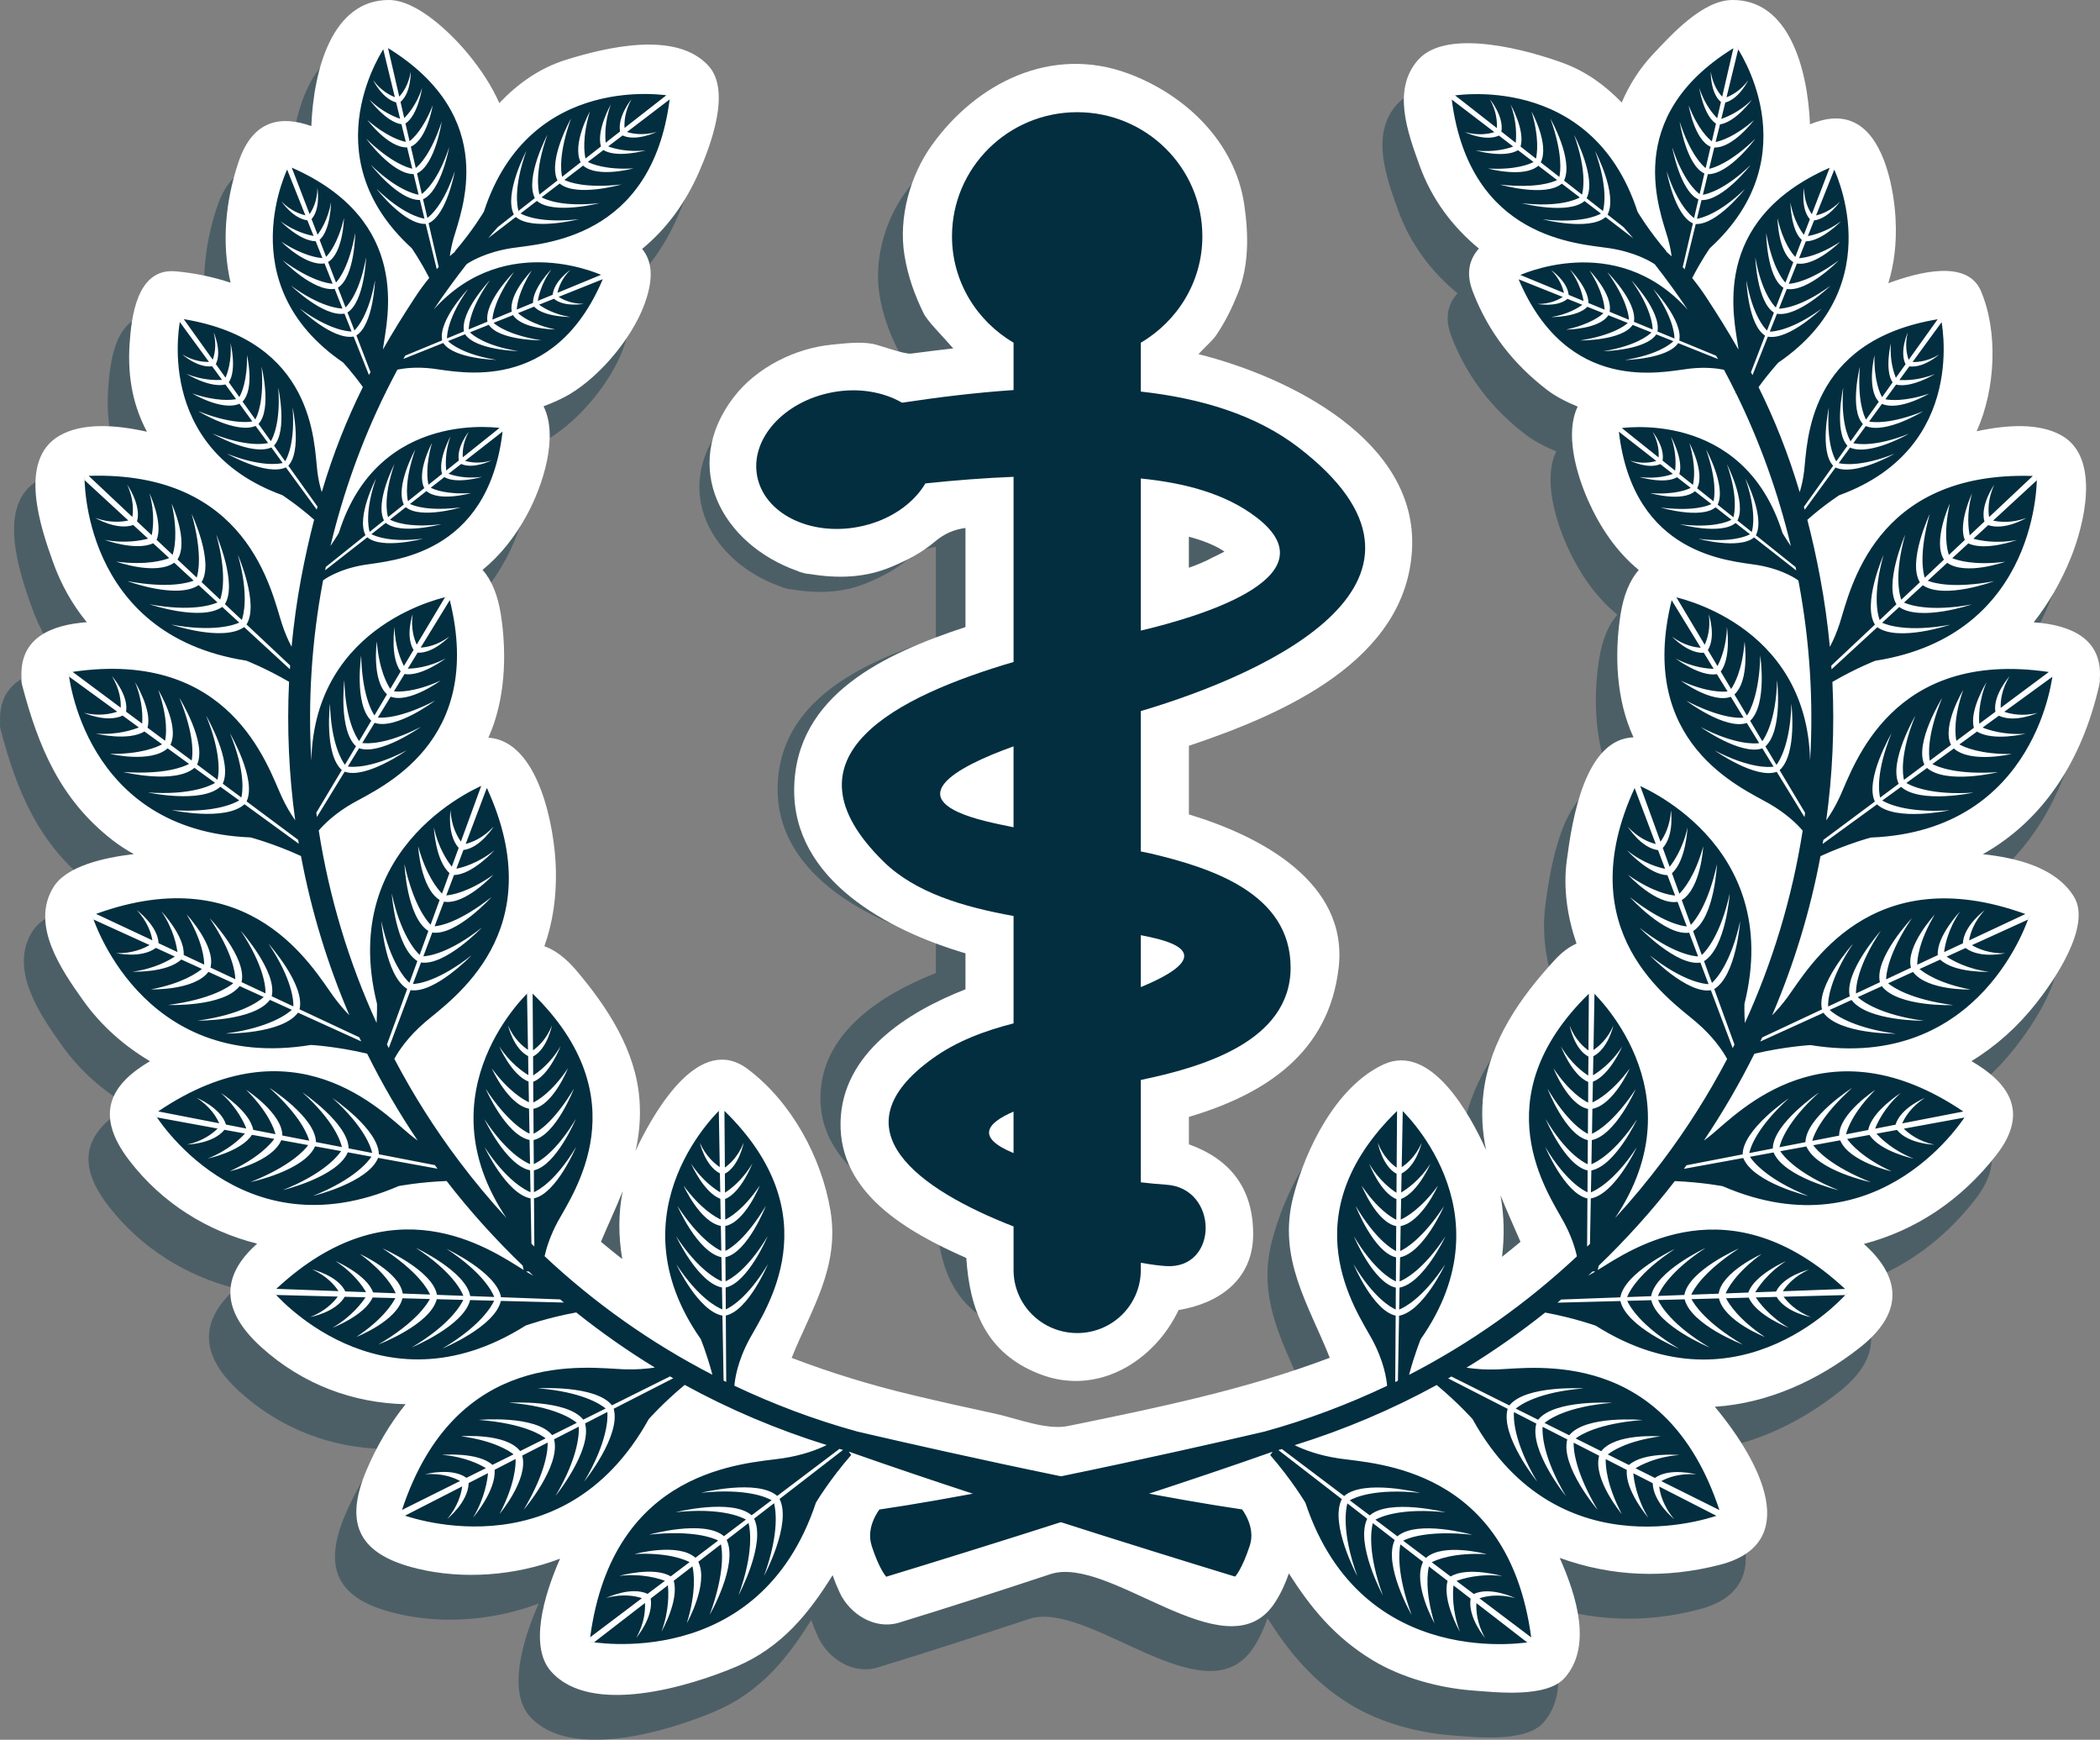
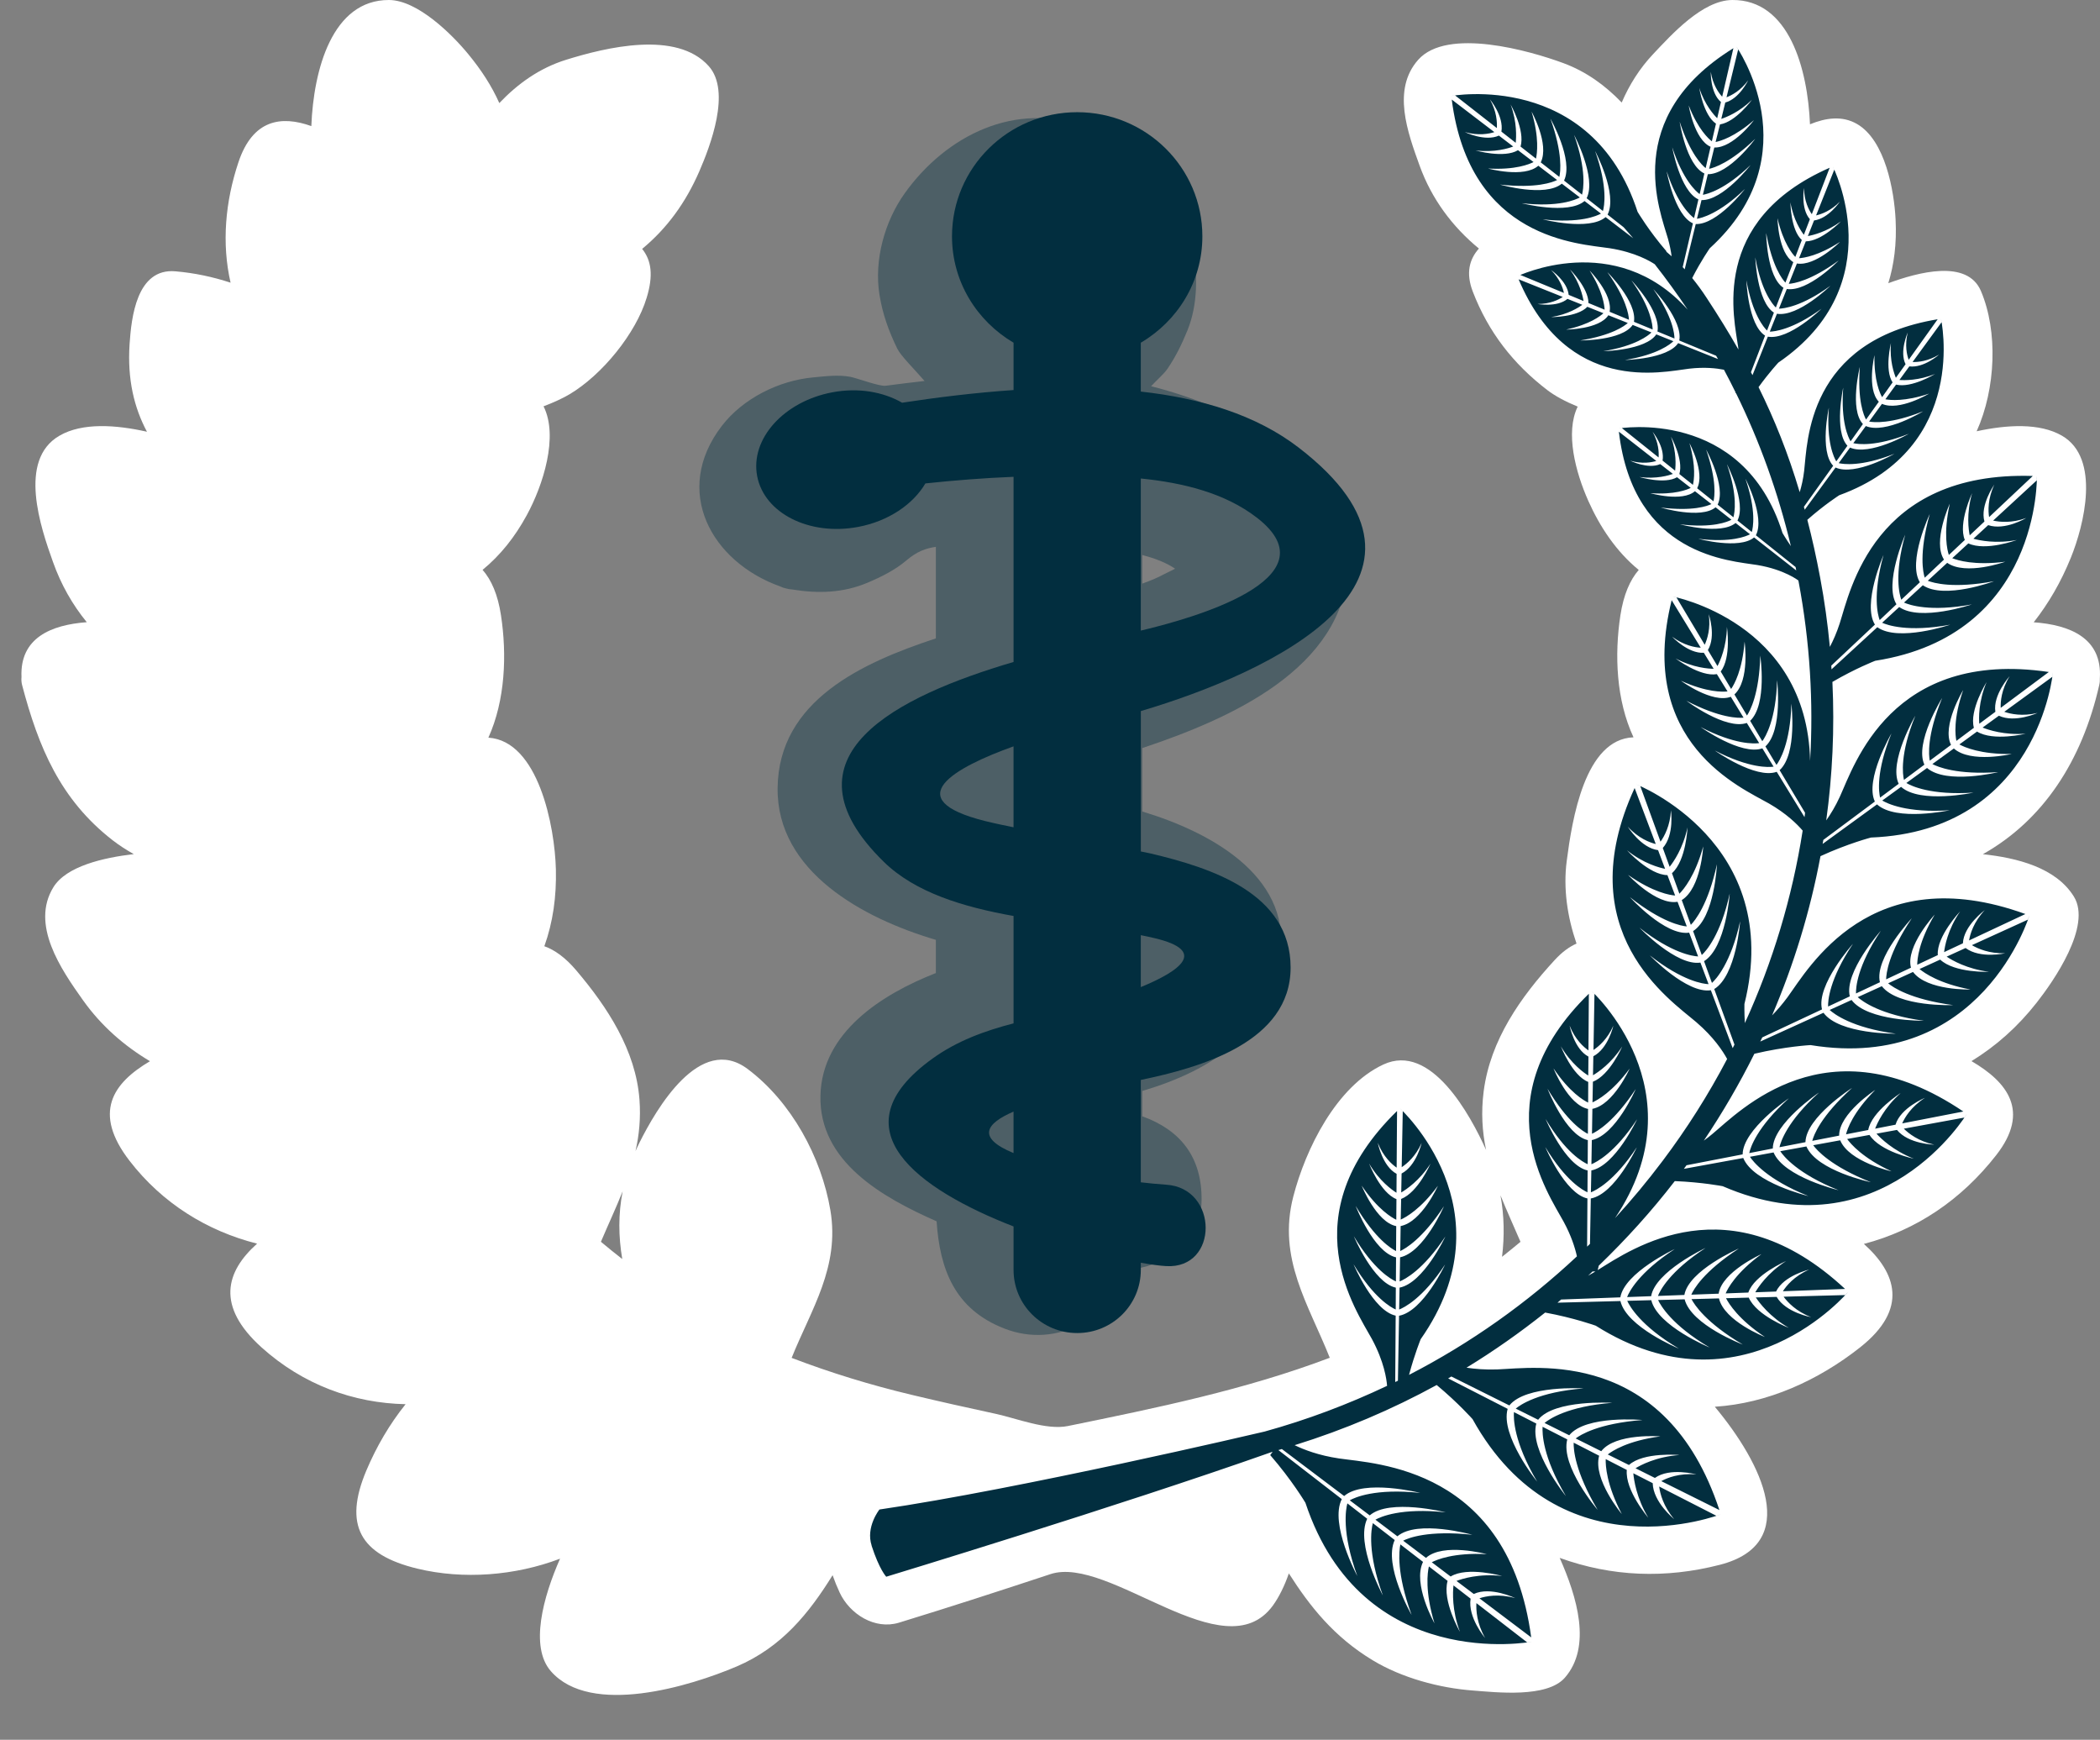
<svg xmlns="http://www.w3.org/2000/svg" width="99" height="82" viewBox="0 0 99 82" fill="none">
  <rect x="0" y="0" width="99" height="82" fill="#808080" stroke="none" />
  <g clip-path="url(#clip0_12_1945)">
    <path opacity="0.4" d="M36.792 27.645C36.87 27.682 36.958 27.716 37.058 27.735C37.159 27.766 37.251 27.778 37.342 27.783C38.56 27.983 39.755 27.953 40.919 27.456C41.574 27.177 42.199 26.866 42.747 26.401C43.227 25.994 43.639 25.845 44.119 25.774V30.09C40.645 31.233 36.709 33.019 36.659 37.136C36.609 41.097 40.72 43.296 44.119 44.298V45.863C41.571 46.862 38.748 48.654 38.678 51.641C38.605 54.751 41.593 56.436 44.154 57.564C44.307 59.824 45.004 61.707 47.348 62.618C49.881 63.605 52.356 62.044 53.4 59.831C55.11 59.554 56.625 58.548 56.646 56.578C56.669 54.51 55.62 53.251 53.85 52.615V51.421C57.165 50.435 59.949 48.644 60.374 44.917C60.797 41.199 56.953 39.184 53.85 38.249V35.259C57.988 33.874 63.326 31.54 63.569 26.691C63.803 22.004 58.324 19.225 54.266 18.204C54.539 17.908 54.876 17.622 55.039 17.381C55.431 16.803 55.719 16.213 55.98 15.57C56.479 14.339 56.451 12.967 56.258 11.681C55.856 8.967 53.703 6.911 51.213 5.987C47.867 4.744 44.602 6.389 42.657 9.103C41.7 10.439 41.198 12.273 41.462 13.895C41.609 14.809 41.896 15.602 42.299 16.43C42.466 16.775 43.111 17.404 43.587 17.957C42.973 18.027 42.361 18.101 41.749 18.182C41.461 18.22 40.355 17.809 40.088 17.761C39.502 17.654 38.905 17.735 38.319 17.79C36.705 17.942 35.022 18.784 34.03 20.073C31.679 23.132 33.525 26.484 36.792 27.644L36.792 27.645ZM53.849 27.508V26.158C54.406 26.306 54.956 26.504 55.397 26.803C55.218 26.907 55.003 26.995 54.892 27.057C54.56 27.238 54.207 27.381 53.849 27.508Z" fill="#022E3F" />
-     <path opacity="0.4" d="M4.303 41.714C4.618 41.96 4.954 42.175 5.298 42.367C3.863 42.535 2.118 42.936 1.511 43.926C0.424 45.693 1.862 47.789 2.91 49.262C3.764 50.462 4.839 51.4 6.062 52.129C4.306 53.168 3.348 54.555 5.1 56.825C6.642 58.822 8.757 60.133 11.111 60.728C9.629 62.053 9.168 63.677 11.318 65.615C13.275 67.378 15.653 68.244 18.115 68.295C17.364 69.23 16.747 70.275 16.265 71.417C15.177 73.995 15.96 75.391 18.665 76.045C20.834 76.572 23.278 76.382 25.396 75.579C24.599 77.376 23.954 79.729 24.961 80.879C26.841 83.033 31.55 81.583 33.717 80.659C35.85 79.752 37.135 78.14 38.244 76.357C38.34 76.631 38.451 76.904 38.578 77.177C39.052 78.19 40.231 78.942 41.376 78.593C43.765 77.861 46.141 77.09 48.512 76.307C51.292 75.387 56.719 80.926 59 77.787C59.292 77.389 59.551 76.858 59.752 76.271C60.753 77.836 61.88 79.261 63.7 80.363C65.073 81.195 66.846 81.673 68.436 81.793C69.525 81.873 71.92 82.155 72.766 81.186C74.042 79.722 73.34 77.379 72.521 75.539C74.98 76.43 77.511 76.525 80.077 75.863C83.928 74.871 82.067 71.093 79.835 68.416C82.318 68.259 84.707 67.179 86.689 65.611C88.986 63.797 88.374 62.097 86.862 60.742C89.319 60.097 91.446 58.676 93.102 56.555C94.724 54.476 93.613 53.107 91.935 52.126C93.097 51.411 94.109 50.513 95.004 49.372C95.794 48.367 97.62 45.757 96.761 44.37C95.913 42.998 94.079 42.546 92.471 42.372C95.311 40.774 97.143 37.981 97.956 34.404C97.982 34.291 97.988 34.184 97.987 34.082C98.105 32.177 96.567 31.564 94.867 31.442C95.577 30.539 96.152 29.538 96.616 28.403C97.242 26.867 98.033 23.712 96.202 22.648C95.141 22.032 93.6 22.129 92.177 22.438C93.083 20.423 93.186 17.725 92.38 15.827C91.734 14.312 89.413 14.944 88.011 15.457C88.279 14.58 88.412 13.607 88.356 12.466C88.287 11.096 87.865 8.724 86.541 7.956C85.839 7.547 85.058 7.666 84.318 7.967C84.21 5.366 83.338 2.084 80.653 2.11C79.251 2.123 77.801 3.733 76.927 4.657C76.289 5.333 75.8 6.108 75.444 6.941C74.674 6.146 73.781 5.486 72.686 5.082C71.115 4.502 67.22 3.386 65.849 4.928C64.606 6.326 65.348 8.346 65.916 9.921C66.484 11.489 67.46 12.796 68.712 13.825C68.263 14.325 68.083 14.975 68.427 15.863C69.157 17.757 70.323 19.261 71.938 20.495C72.297 20.771 72.794 21.039 73.368 21.275C72.768 22.498 73.268 24.369 73.867 25.714C74.415 26.945 75.191 28.111 76.247 28.971C75.832 29.445 75.528 30.141 75.381 31.114C75.096 32.985 75.184 35.109 75.999 36.862C73.704 36.945 73.106 40.731 72.85 42.687C72.68 43.991 72.881 45.329 73.313 46.583C72.978 46.73 72.635 46.977 72.287 47.354C70.677 49.103 69.249 51.129 68.936 53.536C68.806 54.549 68.87 55.452 69.048 56.309C68.305 54.66 66.452 51.236 64.206 52.283C61.984 53.318 60.541 56.264 59.96 58.503C59.204 61.422 60.68 63.589 61.679 66.105C57.695 67.613 53.508 68.469 49.336 69.322C48.321 69.529 46.907 68.958 45.922 68.745C44.599 68.461 43.28 68.165 41.965 67.852C40.038 67.391 38.155 66.814 36.311 66.111C37.236 63.809 38.586 61.833 38.136 59.155C37.716 56.651 36.3 54.039 34.233 52.493C31.982 50.807 29.919 54.405 29.143 55.952C29.073 56.091 29.012 56.226 28.951 56.364C29.123 55.604 29.201 54.805 29.136 53.93C28.96 51.61 27.629 49.585 26.166 47.855C25.648 47.244 25.142 46.883 24.653 46.709C25.062 45.57 25.227 44.375 25.197 43.089C25.149 41.067 24.37 37.032 22.015 36.877C22.812 35.113 22.891 32.959 22.611 31.114C22.461 30.139 22.155 29.442 21.743 28.968C22.59 28.273 23.264 27.419 23.822 26.397C24.596 24.979 25.334 22.676 24.615 21.26C25.105 21.074 25.53 20.877 25.84 20.693C27.368 19.784 28.967 17.834 29.48 16.137C29.793 15.097 29.707 14.387 29.264 13.842C30.441 12.869 31.317 11.659 31.958 10.188C32.476 8.996 33.467 6.419 32.406 5.228C30.89 3.526 27.545 4.346 25.673 4.928C24.422 5.319 23.397 6.057 22.532 6.967C22.169 6.155 21.679 5.404 21.071 4.663C20.29 3.714 18.668 2.114 17.328 2.11C14.651 2.099 13.771 5.393 13.668 8.052C12.241 7.543 10.906 7.743 10.232 9.752C9.609 11.611 9.435 13.579 9.86 15.434C9.028 15.159 8.164 14.976 7.263 14.897C5.423 14.736 5.183 17.099 5.1 18.327C4.99 19.992 5.314 21.324 5.919 22.46C4.469 22.133 2.876 22.016 1.791 22.648C-0.182 23.792 0.913 26.983 1.489 28.598C1.873 29.671 2.408 30.612 3.082 31.437C1.393 31.562 -0.074 32.179 0.004 34.017C-0.007 34.139 -0.001 34.267 0.034 34.404C0.805 37.321 1.826 39.79 4.302 41.713L4.303 41.714ZM70.672 60.64C70.385 60.88 70.094 61.116 69.8 61.348C69.921 60.385 69.906 59.412 69.729 58.449C70.017 59.162 70.347 59.88 70.672 60.64V60.64ZM28.347 58.259C28.136 59.33 28.147 60.388 28.329 61.452C27.99 61.187 27.652 60.916 27.321 60.639C27.671 59.819 28.035 59.041 28.347 58.259H28.347Z" fill="#022E3F" />
-     <path d="M37.586 26.908C37.671 26.949 37.765 26.984 37.873 27.006C37.981 27.038 38.083 27.053 38.179 27.056C39.498 27.274 40.793 27.242 42.054 26.703C42.763 26.401 43.438 26.064 44.031 25.562C44.549 25.12 44.996 24.96 45.515 24.884V29.555C41.755 30.792 37.496 32.725 37.44 37.182C37.389 41.469 41.836 43.85 45.515 44.933V46.628C42.756 47.71 39.701 49.648 39.626 52.88C39.549 56.247 42.782 58.072 45.554 59.293C45.72 61.737 46.474 63.776 49.01 64.763C51.752 65.831 54.43 64.141 55.562 61.746C57.413 61.445 59.052 60.357 59.077 58.224C59.098 55.986 57.964 54.623 56.048 53.936V52.643C59.635 51.576 62.648 49.637 63.109 45.603C63.567 41.578 59.406 39.398 56.048 38.386V35.151C60.527 33.651 66.305 31.125 66.568 25.876C66.822 20.804 60.89 17.795 56.498 16.691C56.794 16.37 57.158 16.06 57.335 15.799C57.759 15.174 58.071 14.535 58.353 13.838C58.892 12.508 58.861 11.021 58.656 9.63C58.217 6.692 55.887 4.467 53.193 3.467C49.571 2.122 46.038 3.901 43.932 6.839C42.896 8.286 42.352 10.27 42.639 12.027C42.799 13.014 43.106 13.873 43.542 14.769C43.724 15.143 44.422 15.823 44.938 16.422C44.274 16.498 43.61 16.578 42.95 16.666C42.636 16.708 41.44 16.262 41.152 16.209C40.517 16.095 39.871 16.183 39.236 16.242C37.49 16.406 35.669 17.318 34.595 18.714C32.051 22.024 34.05 25.653 37.586 26.908ZM57.175 26.271C56.815 26.468 56.436 26.622 56.047 26.759V25.297C56.651 25.459 57.244 25.674 57.724 25.997C57.529 26.109 57.298 26.204 57.175 26.271Z" fill="white" />
    <path d="M95.874 29.331C96.584 28.428 97.162 27.428 97.623 26.293C98.248 24.757 99.042 21.602 97.21 20.538C96.149 19.922 94.609 20.019 93.185 20.327C94.092 18.312 94.194 15.615 93.387 13.717C92.743 12.202 90.422 12.834 89.02 13.348C89.289 12.47 89.421 11.498 89.364 10.355C89.297 8.986 88.874 6.615 87.549 5.846C86.846 5.437 86.066 5.556 85.328 5.858C85.22 3.257 84.348 -0.025 81.66 0C80.259 0.013 78.809 1.623 77.936 2.547C77.299 3.222 76.809 3.998 76.452 4.833C75.684 4.035 74.791 3.377 73.696 2.973C72.124 2.392 68.227 1.277 66.858 2.818C65.614 4.217 66.357 6.237 66.926 7.811C67.493 9.38 68.469 10.686 69.72 11.715C69.273 12.216 69.092 12.867 69.435 13.753C70.165 15.647 71.333 17.151 72.945 18.386C73.305 18.662 73.802 18.929 74.377 19.165C73.779 20.389 74.277 22.259 74.876 23.605C75.424 24.836 76.199 26 77.255 26.863C76.844 27.335 76.538 28.032 76.39 29.004C76.105 30.875 76.193 32.999 77.008 34.752C74.711 34.836 74.115 38.622 73.86 40.578C73.689 41.882 73.89 43.221 74.322 44.474C73.986 44.621 73.644 44.868 73.297 45.245C71.686 46.993 70.259 49.02 69.946 51.428C69.815 52.44 69.879 53.344 70.058 54.2C69.314 52.551 67.462 49.127 65.215 50.174C62.994 51.209 61.55 54.155 60.97 56.395C60.214 59.314 61.689 61.481 62.689 63.996C58.703 65.505 54.517 66.361 50.345 67.213C49.331 67.421 47.919 66.848 46.93 66.636C45.608 66.351 44.291 66.057 42.974 65.742C41.05 65.283 39.164 64.706 37.32 64.001C38.247 61.7 39.596 59.723 39.147 57.045C38.724 54.541 37.31 51.931 35.243 50.383C32.992 48.699 30.929 52.296 30.153 53.843C30.082 53.981 30.023 54.117 29.96 54.254C30.132 53.494 30.212 52.695 30.146 51.82C29.969 49.501 28.639 47.475 27.174 45.746C26.657 45.133 26.151 44.773 25.662 44.599C26.07 43.461 26.236 42.265 26.206 40.98C26.157 38.956 25.381 34.922 23.024 34.768C23.822 33.004 23.9 30.849 23.618 29.003C23.471 28.029 23.167 27.332 22.75 26.859C23.599 26.163 24.273 25.309 24.831 24.287C25.604 22.87 26.341 20.567 25.624 19.151C26.116 18.965 26.538 18.768 26.85 18.583C28.377 17.675 29.977 15.726 30.488 14.027C30.804 12.988 30.714 12.278 30.273 11.731C31.448 10.761 32.326 9.549 32.966 8.079C33.483 6.886 34.476 4.309 33.414 3.119C31.9 1.416 28.553 2.237 26.683 2.819C25.428 3.21 24.406 3.948 23.539 4.858C23.178 4.046 22.686 3.294 22.078 2.554C21.299 1.606 19.676 0.005 18.338 0C15.661 -0.009 14.781 3.285 14.677 5.943C13.251 5.433 11.915 5.634 11.242 7.643C10.619 9.503 10.445 11.47 10.87 13.324C10.037 13.05 9.174 12.866 8.271 12.788C6.432 12.627 6.192 14.99 6.109 16.217C5.999 17.882 6.323 19.213 6.928 20.349C5.478 20.024 3.886 19.905 2.799 20.538C0.826 21.683 1.92 24.873 2.498 26.488C2.88 27.561 3.417 28.502 4.091 29.326C2.403 29.452 0.934 30.068 1.013 31.907C1.003 32.029 1.007 32.157 1.043 32.293C1.813 35.21 2.835 37.681 5.309 39.603C5.627 39.849 5.961 40.064 6.307 40.257C4.871 40.425 3.127 40.826 2.518 41.816C1.431 43.581 2.87 45.679 3.918 47.151C4.772 48.35 5.847 49.289 7.07 50.018C5.312 51.056 4.356 52.444 6.109 54.715C7.649 56.711 9.764 58.022 12.12 58.617C10.637 59.942 10.177 61.565 12.327 63.504C14.284 65.267 16.663 66.133 19.121 66.184C18.372 67.118 17.757 68.163 17.273 69.305C16.184 71.882 16.967 73.28 19.672 73.934C21.843 74.459 24.286 74.27 26.402 73.466C25.608 75.264 24.963 77.616 25.968 78.767C27.848 80.922 32.557 79.471 34.726 78.547C36.857 77.639 38.143 76.028 39.251 74.244C39.348 74.519 39.458 74.792 39.585 75.064C40.058 76.077 41.239 76.829 42.382 76.481C44.771 75.749 47.148 74.978 49.52 74.194C52.299 73.274 57.726 78.812 60.007 75.675C60.297 75.276 60.558 74.746 60.76 74.159C61.759 75.725 62.888 77.149 64.707 78.25C66.082 79.083 67.853 79.562 69.444 79.68C70.533 79.762 72.927 80.042 73.772 79.075C75.051 77.61 74.346 75.267 73.528 73.428C75.988 74.318 78.52 74.413 81.085 73.752C84.935 72.76 83.075 68.982 80.841 66.304C83.326 66.148 85.714 65.068 87.698 63.5C89.991 61.685 89.382 59.985 87.869 58.63C90.326 57.986 92.454 56.564 94.109 54.443C95.731 52.365 94.621 50.995 92.942 50.014C94.104 49.299 95.116 48.401 96.013 47.26C96.803 46.256 98.627 43.646 97.769 42.259C96.92 40.887 95.085 40.434 93.478 40.261C96.319 38.662 98.15 35.87 98.963 32.293C98.99 32.18 98.997 32.073 98.993 31.97C99.112 30.065 97.575 29.453 95.873 29.33L95.874 29.331ZM71.68 58.531C71.393 58.771 71.102 59.006 70.81 59.238C70.929 58.276 70.914 57.301 70.737 56.34C71.025 57.052 71.354 57.771 71.68 58.531ZM29.335 59.341C28.994 59.077 28.659 58.805 28.329 58.529C28.677 57.709 29.042 56.931 29.354 56.149C29.144 57.22 29.154 58.278 29.335 59.341Z" fill="white" />
    <path d="M61.231 21.103C59.21 19.544 56.596 18.768 53.781 18.456V16.153C55.511 15.134 56.683 13.28 56.683 11.139C56.683 7.908 54.04 5.288 50.782 5.288C47.524 5.288 44.88 7.908 44.88 11.139C44.88 13.279 46.052 15.133 47.782 16.153V18.384C45.977 18.507 44.198 18.727 42.527 18.981C41.644 18.472 40.469 18.258 39.237 18.491C36.947 18.923 35.36 20.691 35.695 22.442C36.03 24.195 38.161 25.266 40.451 24.836C41.887 24.566 43.043 23.772 43.626 22.785C45.008 22.638 46.394 22.53 47.782 22.474V31.201C42.325 32.807 36.564 35.627 41.661 40.617C43.151 42.075 45.418 42.75 47.782 43.173V48.235C46.42 48.586 45.11 49.065 43.958 49.896C39.34 53.221 43.287 56.057 47.782 57.807V59.856C47.782 61.499 49.123 62.831 50.783 62.831C52.442 62.831 53.781 61.499 53.781 59.856V59.518C54.269 59.604 54.678 59.658 54.973 59.675C57.467 59.825 57.453 55.989 54.973 55.838C54.571 55.813 54.177 55.77 53.781 55.726V50.901C56.608 50.313 60.843 49.114 60.843 45.604C60.843 42.095 57.085 40.902 54.251 40.229C54.097 40.191 53.935 40.165 53.782 40.132V33.515C59.957 31.687 69.283 27.304 61.231 21.103H61.231ZM53.781 22.553C55.754 22.751 57.737 23.23 59.246 24.394C63.056 27.331 55.819 29.211 54.179 29.625C54.058 29.655 53.923 29.688 53.781 29.722V22.553ZM47.781 52.393V54.348C45.999 53.612 46.507 52.943 47.781 52.393ZM54.43 44.218C56.943 44.813 55.655 45.754 53.781 46.525V44.078C54.004 44.122 54.221 44.167 54.43 44.218ZM46.445 38.699C42.31 37.667 45.018 36.169 47.781 35.178V38.992C47.334 38.9 46.887 38.81 46.445 38.699Z" fill="#022E3F" />
-     <path d="M58.552 71.143C51.94 70.175 40.831 67.571 40.401 67.469C38.386 66.914 36.457 66.183 34.621 65.313C34.647 65.002 34.761 64.172 35.337 63.106C36.062 61.766 39.225 57.307 34.152 52.359L34.173 55.029C34.396 54.872 34.798 54.52 35.06 53.857C35.06 53.857 34.847 54.964 34.173 55.321L34.179 56.212C34.379 56.088 34.983 55.664 35.472 54.833C35.472 54.833 34.938 56.216 34.182 56.513L34.189 57.485C34.392 57.388 35.055 57.008 35.819 55.877C35.819 55.877 35.127 57.602 34.191 57.785L34.198 58.96C34.413 58.855 35.164 58.404 36.105 56.835C36.105 56.835 35.254 59.022 34.199 59.257L34.206 60.391C34.43 60.294 35.241 59.85 36.192 58.263C36.192 58.263 35.267 60.459 34.209 60.686L34.216 61.715C34.43 61.623 35.242 61.185 36.203 59.582C36.203 59.582 35.281 61.779 34.217 62.004L34.236 65.133C34.196 65.113 34.154 65.092 34.112 65.072L34.057 62.009C32.918 61.799 31.887 59.595 31.887 59.595C32.947 61.203 33.832 61.631 34.053 61.716L34.036 60.684C32.9 60.464 31.876 58.274 31.876 58.274C32.922 59.857 33.793 60.297 34.03 60.392L34.009 59.255C32.883 59.02 31.939 56.847 31.939 56.847C32.957 58.391 33.76 58.847 34.004 58.958L33.983 57.782C32.987 57.589 32.227 55.884 32.227 55.884C33.035 56.981 33.734 57.369 33.976 57.477L33.959 56.504C33.159 56.194 32.575 54.839 32.575 54.839C33.092 55.64 33.72 56.061 33.956 56.199L33.938 55.305C33.235 54.941 32.993 53.861 32.993 53.861C33.273 54.495 33.687 54.843 33.932 55.008L33.887 52.366L34.023 52.227C34.023 52.227 28.758 57.006 33.035 63.113C33.035 63.113 33.323 63.806 33.584 64.796C30.667 63.29 28.011 61.403 25.673 59.209C25.766 58.795 25.944 58.233 26.294 57.581C27.02 56.242 30.184 51.783 25.11 46.832L25.127 49.504C25.351 49.348 25.759 48.995 26.02 48.332C26.02 48.332 25.803 49.441 25.131 49.795L25.135 50.687C25.333 50.565 25.941 50.141 26.43 49.308C26.43 49.308 25.895 50.692 25.137 50.988L25.142 51.962C25.349 51.864 26.013 51.483 26.776 50.351C26.776 50.351 26.088 52.077 25.147 52.261L25.155 53.436C25.369 53.334 26.118 52.883 27.059 51.309C27.059 51.309 26.21 53.499 25.155 53.732L25.165 54.867C25.384 54.77 26.198 54.327 27.149 52.736C27.149 52.736 26.226 54.933 25.168 55.161L25.172 56.19C25.384 56.098 26.201 55.659 27.16 54.056C27.16 54.056 26.236 56.255 25.174 56.481L25.19 58.751C25.142 58.708 25.097 58.667 25.053 58.622L25.013 56.483C23.877 56.275 22.846 54.069 22.846 54.069C23.905 55.677 24.789 56.106 25.01 56.192L24.991 55.16C23.859 54.94 22.836 52.748 22.836 52.748C23.877 54.332 24.75 54.772 24.988 54.868L24.965 53.731C23.841 53.494 22.898 51.323 22.898 51.323C23.915 52.867 24.717 53.323 24.963 53.432L24.94 52.257C23.943 52.065 23.185 50.36 23.185 50.36C23.994 51.456 24.695 51.842 24.936 51.952L24.918 50.979C24.118 50.67 23.532 49.314 23.532 49.314C24.051 50.115 24.679 50.536 24.91 50.674L24.898 49.779C24.198 49.415 23.952 48.336 23.952 48.336C24.232 48.97 24.646 49.319 24.891 49.482L24.845 46.84L24.98 46.703C24.98 46.703 19.825 51.388 23.876 57.409C23.089 56.555 22.346 55.661 21.65 54.736L21.651 54.725C21.651 54.725 21.648 54.725 21.64 54.723C20.494 53.203 19.475 51.592 18.59 49.906C18.791 49.538 19.222 48.877 20.045 48.172C21.267 47.123 26.072 43.919 22.951 37.136L21.955 39.775C22.235 39.706 22.767 39.51 23.277 38.955C23.277 38.955 22.646 39.967 21.846 40.064L21.515 40.944C21.754 40.898 22.516 40.71 23.313 40.071C23.313 40.071 22.261 41.233 21.403 41.241L21.039 42.203C21.271 42.186 22.066 42.066 23.257 41.231C23.257 41.231 21.924 42.671 20.928 42.498L20.489 43.659C20.742 43.639 21.651 43.478 23.174 42.28C23.174 42.28 21.51 44.121 20.378 43.953L19.958 45.074C20.212 45.061 21.181 44.929 22.717 43.72C22.717 43.72 20.979 45.537 19.848 45.364L19.465 46.38C19.711 46.37 20.678 46.245 22.233 45.026C22.233 45.026 20.487 46.844 19.354 46.668L18.327 49.398C18.298 49.342 18.273 49.285 18.243 49.228L19.197 46.611C18.156 45.975 17.976 43.417 17.976 43.417C18.412 45.4 19.118 46.154 19.303 46.322L19.676 45.297C18.644 44.652 18.467 42.112 18.467 42.112C18.894 44.063 19.585 44.823 19.783 45.007L20.194 43.88C19.172 43.224 19.067 40.73 19.067 40.73C19.488 42.633 20.103 43.384 20.299 43.585L20.726 42.419C19.819 41.854 19.713 39.89 19.713 39.89C20.098 41.275 20.64 41.919 20.837 42.117L21.189 41.151C20.517 40.547 20.453 38.991 20.453 38.991C20.66 39.974 21.119 40.623 21.299 40.849L21.623 39.963C21.069 39.34 21.238 38.184 21.238 38.184C21.274 38.915 21.547 39.413 21.728 39.666L22.685 37.046L22.872 36.962C22.872 36.962 15.872 39.693 17.774 47.316C17.774 47.316 17.781 47.665 17.754 48.216C16.445 45.355 15.52 42.305 15.027 39.143C15.293 38.832 15.798 38.336 16.612 37.867C17.914 37.121 22.873 35.027 21.205 28.285L19.832 30.523C20.099 30.509 20.619 30.422 21.185 30.002C21.185 30.002 20.433 30.808 19.687 30.762L19.224 31.516C19.453 31.514 20.18 31.474 21.018 31.029C21.018 31.029 19.855 31.909 19.071 31.768L18.571 32.583C18.786 32.608 19.532 32.637 20.768 32.08C20.768 32.08 19.294 33.165 18.416 32.836L17.813 33.82C18.045 33.843 18.905 33.854 20.507 33.025C20.507 33.025 18.663 34.416 17.66 34.069L17.077 35.02C17.311 35.051 18.223 35.099 19.838 34.262C19.838 34.262 17.928 35.62 16.927 35.266L16.398 36.129C16.62 36.161 17.532 36.216 19.166 35.371C19.166 35.371 17.254 36.73 16.248 36.372L14.94 38.508C14.931 38.439 14.924 38.371 14.912 38.303L16.113 36.294C15.272 35.533 15.556 33.161 15.556 33.161C15.606 35.051 16.123 35.862 16.261 36.046L16.783 35.175C15.949 34.408 16.233 32.053 16.233 32.053C16.281 33.912 16.783 34.728 16.93 34.929L17.502 33.969C16.685 33.194 17.027 30.895 17.027 30.895C17.071 32.707 17.505 33.501 17.653 33.719L18.244 32.725C17.513 32.053 17.764 30.238 17.764 30.238C17.872 31.584 18.257 32.259 18.399 32.467L18.889 31.646C18.384 30.978 18.599 29.545 18.599 29.545C18.614 30.48 18.92 31.152 19.041 31.39L19.495 30.634C19.097 29.968 19.455 28.944 19.455 28.944C19.36 29.616 19.523 30.12 19.645 30.384L20.977 28.154L21.163 28.108C21.163 28.108 14.819 29.295 14.677 35.858C14.515 33.093 14.684 30.263 15.219 27.418C15.221 27.395 15.229 27.371 15.234 27.348L15.236 27.351C15.236 27.351 15.887 26.84 17.159 26.627C18.422 26.417 23.006 26.215 23.693 20.341L21.927 21.721C22.146 21.788 22.588 21.874 23.161 21.706C23.161 21.706 22.319 22.126 21.74 21.868L21.144 22.332C21.328 22.398 21.919 22.582 22.725 22.477C22.725 22.477 21.531 22.833 20.948 22.487L20.305 22.989C20.467 23.073 21.054 23.317 22.208 23.24C22.208 23.24 20.708 23.669 20.104 23.146L19.329 23.753C19.507 23.841 20.193 24.104 21.716 23.917C21.716 23.917 19.831 24.48 19.131 23.905L18.383 24.491C18.563 24.588 19.273 24.895 20.813 24.706C20.813 24.706 18.884 25.224 18.188 24.644L17.509 25.176C17.678 25.267 18.386 25.581 19.945 25.39C19.945 25.39 18.01 25.908 17.318 25.325L15.327 26.88C15.339 26.827 15.347 26.773 15.361 26.72L17.23 25.223C16.788 24.364 17.725 22.557 17.725 22.557C17.199 24.083 17.37 24.882 17.426 25.069L18.101 24.528C17.666 23.669 18.595 21.873 18.595 21.873C18.077 23.379 18.233 24.174 18.293 24.375L19.038 23.78C18.619 22.918 19.576 21.186 19.576 21.186C19.066 22.656 19.183 23.412 19.233 23.623L20.002 23.007C19.619 22.253 20.363 20.88 20.363 20.88C20.048 21.986 20.151 22.638 20.201 22.847L20.838 22.338C20.635 21.653 21.235 20.574 21.235 20.574C20.967 21.324 21.011 21.952 21.037 22.178L21.632 21.704C21.517 21.057 22.1 20.35 22.1 20.35C21.82 20.857 21.802 21.308 21.817 21.555L23.549 20.17L23.708 20.191C23.708 20.191 17.84 19.171 15.974 25.117C15.974 25.117 15.831 25.367 15.579 25.733C16.189 23.187 17.059 20.781 18.166 18.529L18.193 18.519C18.193 18.519 18.191 18.504 18.183 18.492C18.363 18.13 18.548 17.774 18.735 17.421C19.089 17.351 19.645 17.286 20.376 17.371C21.649 17.523 26.107 18.607 28.417 13.159L26.336 13.991C26.526 14.117 26.926 14.323 27.526 14.322C27.526 14.322 26.595 14.491 26.113 14.081L25.413 14.361C25.568 14.475 26.087 14.817 26.887 14.94C26.887 14.94 25.642 14.949 25.179 14.454L24.421 14.758C24.555 14.882 25.045 15.282 26.177 15.529C26.177 15.529 24.619 15.522 24.186 14.852L23.269 15.217C23.414 15.352 23.999 15.796 25.516 16.041C25.516 16.041 23.546 16.055 23.041 15.309L22.154 15.664C22.297 15.805 22.894 16.3 24.426 16.548C24.426 16.548 22.427 16.506 21.925 15.754L21.12 16.076C21.257 16.21 21.851 16.709 23.399 16.962C23.399 16.962 21.401 16.92 20.895 16.166L19.016 16.917C19.047 16.866 19.076 16.814 19.105 16.761L20.843 16.043C20.658 15.097 22.066 13.623 22.066 13.623C21.132 14.939 21.072 15.753 21.072 15.95L21.872 15.619C21.697 14.673 23.095 13.21 23.095 13.21C22.175 14.505 22.1 15.313 22.098 15.525L22.98 15.161C22.821 14.217 24.232 12.822 24.232 12.822C23.337 14.082 23.224 14.842 23.213 15.066L24.126 14.689C23.97 13.857 25.07 12.748 25.07 12.748C24.455 13.72 24.371 14.376 24.363 14.59L25.126 14.276C25.122 13.565 25.992 12.697 25.992 12.697C25.526 13.344 25.391 13.957 25.354 14.182L26.055 13.892C26.126 13.239 26.887 12.722 26.887 12.722C26.475 13.131 26.331 13.559 26.28 13.801L28.331 12.955L28.481 13.018C28.481 13.018 23.876 10.774 20.446 14.588C20.939 13.856 21.456 13.142 22 12.449C22.191 12.32 22.905 11.885 24.123 11.694C25.55 11.474 30.721 11.304 31.569 4.687L29.559 6.221C29.807 6.3 30.303 6.402 30.956 6.219C30.956 6.219 29.998 6.684 29.349 6.385L28.672 6.9C28.876 6.979 29.543 7.192 30.448 7.085C30.448 7.085 29.1 7.471 28.446 7.073L27.714 7.633C27.899 7.728 28.559 8.011 29.861 7.938C29.861 7.938 28.163 8.402 27.49 7.805L26.607 8.48C26.809 8.582 27.578 8.886 29.298 8.695C29.298 8.695 27.163 9.307 26.384 8.65L25.533 9.3C25.733 9.41 26.528 9.768 28.271 9.573C28.271 9.573 26.088 10.133 25.311 9.469L24.538 10.062C24.724 10.167 25.52 10.529 27.281 10.333C27.281 10.333 25.095 10.893 24.318 10.227L23.015 11.224C23.162 11.05 23.313 10.874 23.468 10.703L24.225 10.109C23.737 9.138 24.814 7.112 24.814 7.112C24.201 8.825 24.383 9.728 24.442 9.941L25.213 9.338C24.733 8.364 25.805 6.352 25.805 6.352C25.204 8.034 25.37 8.937 25.43 9.169L26.279 8.506C25.816 7.527 26.92 5.587 26.92 5.587C26.332 7.225 26.443 8.086 26.5 8.333L27.374 7.648C26.953 6.792 27.809 5.255 27.809 5.255C27.437 6.497 27.547 7.236 27.603 7.471L28.33 6.903C28.107 6.128 28.798 4.92 28.798 4.92C28.489 5.763 28.527 6.471 28.555 6.725L29.23 6.198C29.108 5.467 29.773 4.676 29.773 4.676C29.453 5.246 29.425 5.753 29.443 6.03L31.412 4.492L31.594 4.517C31.594 4.517 24.988 3.297 22.811 9.978C22.811 9.978 22.288 10.866 21.449 11.838L21.459 11.854C21.377 11.923 21.293 11.996 21.206 12.073C21.24 11.826 21.293 11.552 21.377 11.252C21.741 9.964 23.593 5.54 18.293 2.266L18.822 4.553C18.986 4.377 19.264 3.997 19.362 3.379C19.362 3.379 19.391 4.372 18.881 4.803L19.058 5.566C19.203 5.423 19.642 4.943 19.901 4.137C19.901 4.137 19.712 5.425 19.115 5.822L19.308 6.655C19.461 6.539 19.959 6.092 20.399 4.965C20.399 4.965 20.139 6.576 19.368 6.912L19.601 7.917C19.762 7.79 20.322 7.262 20.824 5.731C20.824 5.731 20.519 7.771 19.66 8.171L19.885 9.142C20.052 9.019 20.665 8.487 21.175 6.938C21.175 6.938 20.808 8.994 19.943 9.392L20.147 10.272C20.309 10.155 20.925 9.625 21.441 8.067C21.441 8.067 21.072 10.128 20.204 10.521L20.681 12.585C20.65 12.618 20.619 12.653 20.59 12.688L20.069 10.554C19.052 10.591 17.748 8.898 17.748 8.898C18.968 10.077 19.808 10.274 20.011 10.306L19.795 9.425C18.784 9.453 17.484 7.771 17.484 7.771C18.683 8.931 19.514 9.139 19.733 9.177L19.499 8.205C18.487 8.215 17.262 6.535 17.262 6.535C18.434 7.667 19.209 7.904 19.436 7.951L19.193 6.947C18.302 6.973 17.322 5.658 17.322 5.658C18.239 6.451 18.907 6.643 19.13 6.687L18.926 5.857C18.185 5.746 17.418 4.697 17.418 4.697C18.016 5.282 18.636 5.522 18.862 5.597L18.675 4.828C18.008 4.644 17.59 3.777 17.59 3.777C17.953 4.268 18.374 4.486 18.615 4.58L18.068 2.328L18.161 2.181C18.161 2.181 14.569 7.279 19.407 11.695C19.407 11.695 19.808 12.263 20.236 13.099C20.006 13.38 19.773 13.693 19.543 14.049C19.015 14.857 18.517 15.656 18.055 16.468C18.058 16.434 18.061 16.404 18.065 16.37C18.242 15.043 19.461 10.409 13.754 7.901L14.595 10.09C14.734 9.893 14.956 9.479 14.964 8.854C14.964 8.854 15.127 9.827 14.688 10.326L14.971 11.061C15.094 10.901 15.463 10.364 15.607 9.53C15.607 9.53 15.595 10.832 15.067 11.307L15.375 12.105C15.508 11.968 15.936 11.457 16.216 10.281C16.216 10.281 16.182 11.91 15.468 12.35L15.84 13.315C15.981 13.165 16.46 12.563 16.747 10.981C16.747 10.981 16.729 13.043 15.932 13.559L16.291 14.489C16.441 14.344 16.971 13.731 17.26 12.127C17.26 12.127 17.186 14.216 16.382 14.728L16.709 15.574C16.856 15.432 17.391 14.821 17.68 13.21C17.68 13.21 17.605 15.3 16.801 15.811L17.466 17.538C17.443 17.584 17.418 17.631 17.393 17.676L16.671 15.862C15.671 16.041 14.14 14.546 14.14 14.546C15.511 15.541 16.37 15.622 16.575 15.625L16.239 14.782C15.242 14.948 13.72 13.464 13.72 13.464C15.07 14.446 15.924 14.537 16.146 14.543L15.777 13.615C14.778 13.767 13.33 12.272 13.33 12.272C14.646 13.229 15.445 13.357 15.68 13.373L15.299 12.413C14.418 12.559 13.265 11.395 13.265 11.395C14.285 12.054 14.972 12.15 15.199 12.164L14.883 11.37C14.131 11.364 13.227 10.429 13.227 10.429C13.9 10.927 14.546 11.079 14.784 11.12L14.491 10.385C13.802 10.295 13.271 9.495 13.271 9.495C13.694 9.931 14.141 10.089 14.396 10.148L13.536 7.993L13.607 7.837C13.607 7.837 10.762 13.382 16.173 17.084C16.173 17.084 16.601 17.54 17.107 18.241C16.359 19.752 15.711 21.359 15.168 23.193C15.079 22.909 15.002 22.576 14.956 22.178C14.799 20.85 14.82 16.058 8.663 15.042L10.029 16.953C10.111 16.729 10.223 16.273 10.074 15.665C10.074 15.665 10.475 16.567 10.175 17.16L10.632 17.801C10.714 17.613 10.937 17.004 10.867 16.161C10.867 16.161 11.18 17.424 10.787 18.017L11.283 18.713C11.38 18.546 11.667 17.945 11.643 16.738C11.643 16.738 12.02 18.326 11.435 18.928L12.036 19.769C12.14 19.589 12.454 18.888 12.331 17.285C12.331 17.285 12.83 19.284 12.187 19.981L12.768 20.794C12.876 20.617 13.236 19.892 13.118 18.266C13.118 18.266 13.564 20.307 12.917 21.003L13.442 21.74C13.549 21.567 13.914 20.843 13.795 19.21C13.795 19.21 14.241 21.255 13.593 21.949L14.97 23.881C14.956 23.927 14.945 23.971 14.932 24.019L13.478 22.03C12.556 22.449 10.698 21.382 10.698 21.382C12.277 22.007 13.129 21.871 13.327 21.823L12.794 21.09C11.864 21.499 10.021 20.439 10.021 20.439C11.582 21.057 12.428 20.933 12.64 20.882L12.049 20.075C11.122 20.469 9.348 19.38 9.348 19.38C10.875 19.986 11.675 19.905 11.896 19.863L11.289 19.029C10.471 19.39 9.066 18.546 9.066 18.546C10.216 18.933 10.908 18.855 11.13 18.813L10.626 18.121C9.894 18.302 8.785 17.619 8.785 17.619C9.562 17.935 10.227 17.922 10.467 17.904L10 17.264C9.31 17.349 8.594 16.706 8.594 16.706C9.116 17.021 9.587 17.064 9.852 17.058L8.48 15.183L8.508 15.014C8.508 15.014 7.137 21.09 13.306 23.336C13.306 23.336 14.003 23.782 14.809 24.494C14.586 25.354 14.384 26.257 14.2 27.23C13.995 28.318 13.849 29.403 13.745 30.484C13.586 30.18 13.425 29.818 13.286 29.386C12.787 27.854 11.684 22.192 4.18 22.428L6.24 24.367C6.284 24.084 6.311 23.517 5.99 22.833C5.99 22.833 6.676 23.806 6.46 24.574L7.152 25.226C7.202 24.987 7.322 24.216 7.041 23.236C7.041 23.236 7.713 24.654 7.383 25.444L8.137 26.152C8.21 25.933 8.407 25.156 8.094 23.736C8.094 23.736 8.915 25.522 8.367 26.369L9.274 27.223C9.351 26.984 9.553 26.084 9.035 24.22C9.035 24.22 10.097 26.466 9.504 27.438L10.378 28.261C10.465 28.025 10.721 27.085 10.194 25.197C10.194 25.197 11.203 27.504 10.603 28.475L11.399 29.221C11.481 28.994 11.744 28.054 11.216 26.153C11.216 26.153 12.226 28.463 11.622 29.433L13.679 31.367C13.674 31.426 13.67 31.485 13.666 31.542L11.508 29.556C10.515 30.267 8.072 29.438 8.072 29.438C10.081 29.808 11.053 29.449 11.281 29.346L10.476 28.606C9.478 29.304 7.051 28.482 7.051 28.482C9.032 28.847 10.002 28.506 10.253 28.395L9.364 27.579C8.355 28.263 6.005 27.39 6.005 27.39C7.932 27.748 8.87 27.471 9.131 27.367L8.212 26.522C7.338 27.138 5.476 26.47 5.476 26.47C6.925 26.657 7.725 26.405 7.978 26.303L7.219 25.606C6.396 25.988 4.928 25.444 4.928 25.444C5.923 25.634 6.702 25.465 6.981 25.387L6.283 24.746C5.493 25.013 4.487 24.408 4.487 24.408C5.178 24.661 5.744 24.6 6.049 24.532L3.993 22.637L3.985 22.432C3.985 22.432 3.802 29.922 11.609 31.138C11.609 31.138 12.522 31.491 13.627 32.135C13.522 34.345 13.623 36.526 13.917 38.662C13.707 38.361 13.479 37.995 13.272 37.536C12.599 36.071 10.851 30.573 3.423 31.667L5.692 33.357C5.703 33.07 5.667 32.505 5.27 31.862C5.27 31.862 6.073 32.751 5.943 33.543L6.701 34.106C6.721 33.864 6.75 33.083 6.362 32.141C6.362 32.141 7.188 33.475 6.954 34.297L7.782 34.913C7.832 34.685 7.938 33.891 7.462 32.519C7.462 32.519 8.483 34.198 8.035 35.102L9.035 35.847C9.088 35.601 9.187 34.683 8.456 32.891C8.456 32.891 9.769 35 9.292 36.035L10.253 36.753C10.313 36.508 10.458 35.544 9.716 33.73C9.716 33.73 10.988 35.903 10.501 36.938L11.379 37.588C11.435 37.352 11.588 36.389 10.841 34.562C10.841 34.562 12.115 36.739 11.625 37.773L14.055 39.583C14.065 39.645 14.078 39.708 14.088 39.771L11.526 37.907C10.621 38.727 8.098 38.184 8.098 38.184C10.137 38.323 11.063 37.855 11.277 37.725L10.389 37.082C9.48 37.891 6.975 37.352 6.975 37.352C8.984 37.488 9.912 37.036 10.142 36.899L9.166 36.191C8.246 36.983 5.811 36.387 5.811 36.387C7.767 36.521 8.664 36.138 8.913 36.006L7.902 35.272C7.104 35.984 5.181 35.532 5.181 35.532C6.637 35.554 7.404 35.212 7.641 35.081L6.808 34.476C6.037 34.949 4.514 34.576 4.514 34.576C5.523 34.652 6.28 34.394 6.545 34.286L5.782 33.728C5.023 34.083 3.956 33.597 3.956 33.597C4.671 33.77 5.23 33.646 5.527 33.544L3.263 31.896L3.231 31.693C3.231 31.693 3.912 39.156 11.809 39.47C11.809 39.47 12.898 39.754 14.189 40.347C14.675 42.942 15.444 45.455 16.471 47.852C16.239 47.616 15.99 47.332 15.739 46.99C14.753 45.645 11.83 40.43 4.528 43.075L7.183 44.32C7.137 44.026 6.977 43.461 6.441 42.891C6.441 42.891 7.441 43.628 7.474 44.455L8.362 44.872C8.332 44.619 8.2 43.823 7.606 42.949C7.606 42.949 8.723 44.128 8.659 45.011L9.625 45.465C9.627 45.225 9.57 44.396 8.803 43.103C8.803 43.103 10.188 44.596 9.922 45.604L11.093 46.153C11.09 45.892 10.998 44.942 9.885 43.275C9.885 43.275 11.658 45.142 11.388 46.29L12.516 46.82C12.524 46.557 12.469 45.549 11.345 43.864C11.345 43.864 13.083 45.808 12.808 46.956L13.829 47.435C13.84 47.184 13.791 46.174 12.656 44.477C12.656 44.477 14.4 46.422 14.121 47.571L16.935 48.89C16.965 48.956 16.998 49.02 17.03 49.085L14.048 47.729C13.299 48.747 10.63 48.717 10.63 48.717C12.725 48.437 13.566 47.771 13.756 47.596L12.725 47.126C11.97 48.136 9.315 48.105 9.315 48.105C11.382 47.828 12.226 47.179 12.434 46.993L11.297 46.477C10.529 47.469 7.932 47.368 7.932 47.368C9.947 47.098 10.773 46.528 10.999 46.34L9.826 45.805C9.162 46.693 7.115 46.633 7.115 46.633C8.586 46.356 9.296 45.853 9.519 45.667L8.546 45.224C7.863 45.863 6.241 45.798 6.241 45.798C7.28 45.667 7.994 45.25 8.242 45.085L7.349 44.677C6.656 45.195 5.471 44.923 5.471 44.923C6.231 44.949 6.772 44.708 7.052 44.543L4.413 43.341L4.341 43.141C4.341 43.141 6.59 50.566 14.659 49.252C14.659 49.252 15.852 49.316 17.308 49.661C18.01 51.078 18.805 52.443 19.689 53.755C19.556 53.66 19.425 53.558 19.289 53.445C18.003 52.381 13.884 48.039 7.457 52.384L10.334 52.944C10.216 52.669 9.922 52.162 9.265 51.739C9.265 51.739 10.414 52.21 10.652 53.004L11.611 53.192C11.523 52.954 11.198 52.214 10.41 51.512C10.41 51.512 11.78 52.383 11.938 53.254L12.986 53.458C12.926 53.217 12.661 52.427 11.607 51.367C11.607 51.367 13.316 52.479 13.31 53.52L14.578 53.766C14.509 53.513 14.188 52.614 12.698 51.271C12.698 51.271 14.873 52.65 14.895 53.828L16.118 54.067C16.062 53.809 15.761 52.846 14.254 51.487C14.254 51.487 16.419 52.947 16.435 54.126L17.546 54.343C17.493 54.096 17.2 53.13 15.679 51.76C15.679 51.76 17.846 53.221 17.86 54.404L20.502 54.916C20.545 54.972 20.585 55.03 20.627 55.085L17.825 54.574C17.354 55.744 14.758 56.367 14.758 56.367C16.719 55.583 17.37 54.733 17.512 54.517L16.396 54.312C15.911 55.474 13.333 56.093 13.333 56.093C15.264 55.321 15.927 54.486 16.08 54.254L14.852 54.03C14.352 55.182 11.81 55.715 11.81 55.715C13.694 54.964 14.359 54.208 14.53 53.972L13.26 53.74C12.835 54.761 10.835 55.203 10.835 55.203C12.195 54.576 12.761 53.914 12.931 53.679L11.878 53.487C11.372 54.275 9.788 54.607 9.788 54.607C10.76 54.227 11.348 53.648 11.548 53.427L10.581 53.251C10.037 53.921 8.823 53.946 8.823 53.946C9.567 53.785 10.03 53.42 10.259 53.192L7.407 52.669L7.286 52.494C7.286 52.494 11.292 59.146 18.794 55.903C18.794 55.903 19.76 55.715 21.055 55.664C22.144 57.077 23.347 58.406 24.639 59.649C24.654 59.717 24.672 59.786 24.686 59.857C23.054 58.838 18.472 55.68 13.026 60.747L15.957 60.855C15.798 60.604 15.429 60.147 14.714 59.831C14.714 59.831 15.922 60.117 16.279 60.868L17.256 60.903C17.133 60.682 16.697 60.002 15.804 59.431C15.804 59.431 17.3 60.078 17.587 60.916L18.655 60.956C18.559 60.726 18.174 59.988 16.968 59.105C16.968 59.105 18.832 59.939 18.985 60.969L20.275 61.016C20.172 60.779 19.713 59.939 18.034 58.841C18.034 58.841 20.397 59.868 20.6 61.03L21.845 61.076C21.751 60.831 21.301 59.925 19.603 58.815C19.603 58.815 21.97 59.923 22.166 61.087L23.299 61.13C23.21 60.894 22.767 59.986 21.055 58.865C21.055 58.865 23.423 59.975 23.619 61.142L26.412 61.245C26.469 61.294 26.526 61.344 26.584 61.393L23.613 61.316C23.33 62.544 20.86 63.558 20.86 63.558C22.677 62.482 23.189 61.542 23.295 61.306L22.162 61.276C21.863 62.498 19.41 63.507 19.41 63.507C21.198 62.446 21.723 61.52 21.839 61.268L20.591 61.235C20.276 62.448 17.845 63.367 17.845 63.367C19.593 62.336 20.131 61.485 20.264 61.226L18.972 61.192C18.714 62.269 16.805 63.011 16.805 63.011C18.049 62.182 18.507 61.442 18.637 61.183L17.566 61.155C17.188 62.01 15.673 62.583 15.673 62.583C16.576 62.057 17.069 61.395 17.231 61.146L16.252 61.121C15.816 61.865 14.62 62.078 14.62 62.078C15.332 61.805 15.732 61.372 15.924 61.112L13.024 61.036L12.878 60.88C12.878 60.88 17.868 66.837 24.779 62.478C24.779 62.478 25.797 62.11 27.165 61.859C28.34 62.795 29.574 63.665 30.872 64.457C30.468 64.519 29.986 64.56 29.419 64.539C27.673 64.476 21.487 63.496 18.951 71.168L21.69 69.804C21.416 69.654 20.851 69.418 20.035 69.488C20.035 69.488 21.286 69.148 21.991 69.654L22.907 69.198C22.679 69.058 21.936 68.653 20.834 68.574C20.834 68.574 22.528 68.422 23.214 69.044L24.212 68.548C24.009 68.386 23.283 67.903 21.733 67.695C21.733 67.695 23.855 67.529 24.52 68.394L25.724 67.794C25.509 67.627 24.668 67.088 22.575 66.924C22.575 66.924 25.255 66.683 26.029 67.643L27.193 67.063C26.983 66.885 26.116 66.281 24.003 66.114C24.003 66.114 26.726 65.947 27.497 66.912L28.552 66.387C28.349 66.217 27.487 65.604 25.352 65.434C25.352 65.434 28.082 65.269 28.849 66.237L31.586 64.874C31.636 64.904 31.687 64.933 31.739 64.962L28.931 66.398C29.289 67.665 27.542 69.828 27.542 69.828C28.66 67.937 28.658 66.819 28.632 66.551L27.582 67.091C27.927 68.358 26.189 70.507 26.189 70.507C27.291 68.643 27.303 67.531 27.285 67.243L26.121 67.838C26.446 69.106 24.688 71.161 24.688 71.161C25.765 69.345 25.83 68.297 25.818 67.992L24.619 68.607C24.925 69.722 23.552 71.355 23.552 71.355C24.279 69.96 24.318 69.059 24.307 68.766L23.316 69.276C23.399 70.246 22.304 71.528 22.304 71.528C22.859 70.602 22.979 69.748 23.006 69.434L22.094 69.9C22.072 70.8 21.083 71.593 21.083 71.593C21.596 70.988 21.745 70.392 21.79 70.058L19.095 71.437L18.883 71.366C18.883 71.366 26.457 74.329 30.586 66.884C30.586 66.884 31.254 66.127 32.278 65.274C34.377 66.425 36.616 67.376 38.973 68.11C38.534 68.326 37.84 68.593 36.884 68.736C35.159 68.992 28.896 69.162 27.822 77.169L30.263 75.327C29.967 75.227 29.367 75.1 28.577 75.317C28.577 75.317 29.742 74.754 30.53 75.123L31.347 74.509C31.096 74.412 30.291 74.15 29.193 74.275C29.193 74.275 30.829 73.815 31.619 74.3L32.51 73.628C32.281 73.509 31.476 73.165 29.916 73.246C29.916 73.246 31.974 72.692 32.784 73.422L33.857 72.611C33.615 72.486 32.685 72.111 30.6 72.332C30.6 72.332 33.191 71.604 34.13 72.405L35.166 71.622C34.925 71.487 33.962 71.052 31.852 71.274C31.852 71.274 34.5 70.612 35.434 71.419L36.375 70.709C36.145 70.578 35.184 70.135 33.053 70.359C33.053 70.359 35.709 69.695 36.641 70.507L39.574 68.291C39.628 68.307 39.683 68.325 39.741 68.341L36.751 70.651C37.339 71.829 36.018 74.278 36.018 74.278C36.77 72.209 36.56 71.114 36.49 70.853L35.551 71.578C36.125 72.761 34.815 75.192 34.815 75.192C35.553 73.158 35.361 72.063 35.288 71.784L34.257 72.58C34.812 73.766 33.458 76.11 33.458 76.11C34.181 74.126 34.052 73.085 33.987 72.787L32.92 73.611C33.426 74.65 32.379 76.507 32.379 76.507C32.84 75.004 32.71 74.109 32.645 73.825L31.762 74.506C32.025 75.447 31.183 76.905 31.183 76.905C31.563 75.887 31.518 75.028 31.486 74.719L30.675 75.345C30.819 76.233 29.995 77.194 29.995 77.194C30.386 76.505 30.423 75.89 30.406 75.554L28.012 77.403L27.791 77.374C27.791 77.374 35.783 78.895 38.465 70.824C38.465 70.824 39.103 69.752 40.129 68.577L40.011 68.422C40.038 68.43 40.069 68.44 40.099 68.448C47.34 71.007 58.227 74.31 58.227 74.31C58.227 74.31 58.549 73.981 58.922 72.839C59.208 71.958 58.549 71.136 58.549 71.136L58.552 71.143ZM24.88 59.98C24.855 59.964 24.827 59.946 24.799 59.928H24.928C24.999 59.996 25.07 60.062 25.142 60.128C25.055 60.082 24.971 60.032 24.88 59.98Z" fill="#022E3F" />
    <path d="M41.087 72.845C41.457 73.987 41.78 74.316 41.78 74.316C41.78 74.316 52.665 71.012 59.91 68.454C59.94 68.446 59.967 68.436 59.996 68.428L59.881 68.583C60.904 69.758 61.541 70.83 61.541 70.83C64.224 78.901 72.215 77.379 72.215 77.379L71.993 77.409L69.602 75.56C69.583 75.896 69.619 76.511 70.01 77.2C70.01 77.2 69.186 76.239 69.329 75.35L68.522 74.725C68.487 75.033 68.443 75.893 68.824 76.911C68.824 76.911 67.979 75.452 68.244 74.512L67.362 73.831C67.296 74.115 67.168 75.009 67.626 76.513C67.626 76.513 66.579 74.656 67.086 73.617L66.018 72.793C65.955 73.09 65.824 74.132 66.546 76.115C66.546 76.115 65.198 73.772 65.751 72.586L64.72 71.79C64.643 72.069 64.453 73.164 65.192 75.198C65.192 75.198 63.883 72.767 64.454 71.584L63.519 70.859C63.449 71.119 63.236 72.215 63.987 74.283C63.987 74.283 62.666 71.835 63.255 70.657L60.267 68.347C60.321 68.331 60.376 68.313 60.43 68.297L63.367 70.513C64.299 69.701 66.955 70.365 66.955 70.365C64.823 70.141 63.863 70.583 63.631 70.714L64.573 71.425C65.507 70.618 68.154 71.28 68.154 71.28C66.047 71.057 65.082 71.493 64.841 71.628L65.877 72.411C66.818 71.61 69.408 72.338 69.408 72.338C67.321 72.117 66.39 72.492 66.149 72.617L67.224 73.428C68.035 72.698 70.091 73.252 70.091 73.252C68.529 73.171 67.727 73.514 67.498 73.634L68.387 74.306C69.176 73.821 70.814 74.281 70.814 74.281C69.714 74.156 68.911 74.418 68.663 74.515L69.478 75.129C70.266 74.76 71.429 75.323 71.429 75.323C70.642 75.106 70.041 75.233 69.744 75.333L72.185 77.175C71.111 69.168 64.849 68.998 63.123 68.741C62.168 68.599 61.474 68.331 61.033 68.116C63.391 67.382 65.629 66.431 67.73 65.28C68.754 66.133 69.421 66.889 69.421 66.889C73.549 74.335 81.126 71.372 81.126 71.372L80.913 71.443L78.218 70.064C78.261 70.398 78.411 70.995 78.923 71.599C78.923 71.599 77.936 70.806 77.913 69.906L76.999 69.44C77.028 69.754 77.147 70.608 77.704 71.534C77.704 71.534 76.604 70.252 76.692 69.282L75.698 68.772C75.689 69.065 75.725 69.966 76.455 71.361C76.455 71.361 75.083 69.727 75.388 68.613L74.187 67.998C74.178 68.303 74.241 69.35 75.319 71.167C75.319 71.167 73.558 69.112 73.885 67.844L72.722 67.249C72.704 67.537 72.713 68.649 73.819 70.513C73.819 70.513 72.083 68.364 72.426 67.097L71.372 66.557C71.349 66.825 71.345 67.942 72.465 69.833C72.465 69.833 70.718 67.671 71.075 66.404L68.27 64.968C68.321 64.939 68.37 64.91 68.421 64.879L71.156 66.243C71.926 65.275 74.655 65.44 74.655 65.44C72.519 65.61 71.657 66.223 71.457 66.392L72.512 66.918C73.28 65.952 76.006 66.119 76.006 66.119C73.891 66.287 73.025 66.891 72.814 67.069L73.978 67.649C74.754 66.689 77.431 66.929 77.431 66.929C75.34 67.094 74.498 67.633 74.282 67.799L75.488 68.4C76.15 67.535 78.274 67.701 78.274 67.701C76.724 67.908 75.996 68.393 75.795 68.554L76.794 69.05C77.48 68.428 79.172 68.579 79.172 68.579C78.072 68.659 77.329 69.064 77.103 69.204L78.017 69.66C78.721 69.153 79.972 69.494 79.972 69.494C79.156 69.424 78.59 69.66 78.317 69.81L81.058 71.174C78.522 63.502 72.334 64.481 70.589 64.545C70.022 64.566 69.54 64.524 69.135 64.463C70.434 63.671 71.668 62.8 72.843 61.865C74.21 62.116 75.228 62.484 75.228 62.484C82.138 66.843 87.131 60.886 87.131 60.886L86.984 61.041L84.084 61.118C84.277 61.379 84.675 61.812 85.386 62.083C85.386 62.083 84.19 61.871 83.756 61.127L82.774 61.152C82.937 61.401 83.43 62.063 84.333 62.588C84.333 62.588 82.817 62.016 82.441 61.161L81.37 61.189C81.502 61.447 81.958 62.188 83.202 63.016C83.202 63.016 81.294 62.275 81.036 61.198L79.742 61.232C79.876 61.491 80.417 62.342 82.16 63.373C82.16 63.373 79.73 62.453 79.418 61.241L78.167 61.274C78.284 61.526 78.807 62.452 80.599 63.513C80.599 63.513 78.144 62.503 77.846 61.282L76.713 61.312C76.817 61.547 77.329 62.488 79.147 63.564C79.147 63.564 76.678 62.549 76.391 61.322L73.425 61.399C73.484 61.35 73.539 61.3 73.595 61.251L76.388 61.148C76.585 59.98 78.953 58.871 78.953 58.871C77.24 59.992 76.797 60.9 76.707 61.135L77.84 61.093C78.035 59.928 80.403 58.821 80.403 58.821C78.704 59.931 78.254 60.837 78.161 61.082L79.406 61.035C79.61 59.874 81.975 58.847 81.975 58.847C80.294 59.945 79.835 60.784 79.733 61.022L81.022 60.975C81.176 59.944 83.04 59.11 83.04 59.11C81.834 59.995 81.449 60.732 81.353 60.962L82.421 60.922C82.707 60.083 84.201 59.437 84.201 59.437C83.311 60.008 82.877 60.688 82.749 60.909L83.729 60.874C84.085 60.124 85.293 59.837 85.293 59.837C84.576 60.152 84.209 60.61 84.051 60.861L86.982 60.752C81.537 55.685 76.953 58.844 75.32 59.863C75.334 59.792 75.354 59.723 75.371 59.655C76.661 58.412 77.864 57.083 78.954 55.669C80.249 55.721 81.212 55.909 81.212 55.909C88.714 59.152 92.723 52.5 92.723 52.5L92.604 52.675L89.751 53.198C89.98 53.426 90.443 53.791 91.186 53.952C91.186 53.952 89.972 53.926 89.428 53.257L88.463 53.433C88.662 53.655 89.251 54.233 90.222 54.613C90.222 54.613 88.638 54.28 88.133 53.493L87.08 53.685C87.251 53.92 87.813 54.582 89.174 55.209C89.174 55.209 87.174 54.767 86.752 53.746L85.48 53.978C85.651 54.214 86.315 54.97 88.198 55.721C88.198 55.721 85.657 55.188 85.159 54.036L83.927 54.26C84.081 54.492 84.743 55.326 86.678 56.099C86.678 56.099 84.097 55.481 83.611 54.318L82.498 54.523C82.638 54.739 83.293 55.589 85.25 56.373C85.25 56.373 82.655 55.75 82.182 54.58L79.383 55.091C79.424 55.035 79.465 54.978 79.507 54.922L82.153 54.409C82.164 53.227 84.334 51.765 84.334 51.765C82.814 53.136 82.516 54.102 82.464 54.349L83.574 54.132C83.592 52.952 85.756 51.493 85.756 51.493C84.249 52.852 83.948 53.816 83.889 54.072L85.114 53.834C85.141 52.656 87.313 51.277 87.313 51.277C85.824 52.62 85.499 53.519 85.436 53.772L86.702 53.526C86.695 52.485 88.404 51.373 88.404 51.373C87.35 52.433 87.085 53.222 87.027 53.464L88.074 53.26C88.23 52.389 89.603 51.518 89.603 51.518C88.813 52.22 88.489 52.96 88.399 53.198L89.361 53.01C89.597 52.215 90.748 51.745 90.748 51.745C90.088 52.167 89.796 52.675 89.675 52.949L92.557 52.389C86.126 48.045 82.009 52.387 80.722 53.451C80.588 53.564 80.455 53.666 80.323 53.761C81.204 52.449 82.001 51.084 82.706 49.667C84.16 49.322 85.353 49.258 85.353 49.258C93.423 50.572 95.673 43.147 95.673 43.147L95.598 43.347L92.961 44.548C93.24 44.713 93.78 44.955 94.539 44.929C94.539 44.929 93.356 45.201 92.663 44.683L91.771 45.09C92.018 45.256 92.73 45.673 93.769 45.804C93.769 45.804 92.149 45.869 91.465 45.229L90.492 45.673C90.715 45.858 91.427 46.362 92.897 46.639C92.897 46.639 90.85 46.699 90.185 45.811L89.012 46.346C89.237 46.534 90.067 47.105 92.077 47.374C92.077 47.374 89.484 47.474 88.715 46.482L87.578 46.999C87.784 47.185 88.632 47.834 90.695 48.111C90.695 48.111 88.044 48.141 87.288 47.132L86.256 47.602C86.445 47.777 87.288 48.442 89.381 48.722C89.381 48.722 86.709 48.753 85.964 47.735L82.984 49.091C83.013 49.026 83.047 48.962 83.078 48.896L85.894 47.576C85.614 46.428 87.355 44.483 87.355 44.483C86.221 46.18 86.174 47.19 86.181 47.441L87.205 46.962C86.928 45.813 88.668 43.87 88.668 43.87C87.543 45.556 87.489 46.563 87.497 46.825L88.624 46.296C88.355 45.148 90.127 43.281 90.127 43.281C89.012 44.948 88.922 45.898 88.918 46.159L90.088 45.61C89.825 44.602 91.208 43.109 91.208 43.109C90.441 44.402 90.384 45.231 90.384 45.471L91.353 45.017C91.287 44.134 92.408 42.955 92.408 42.955C91.811 43.828 91.68 44.625 91.651 44.877L92.537 44.461C92.569 43.634 93.568 42.897 93.568 42.897C93.034 43.467 92.877 44.031 92.828 44.326L95.483 43.081C88.181 40.436 85.258 45.651 84.273 46.996C84.022 47.337 83.773 47.621 83.541 47.858C84.568 45.461 85.338 42.948 85.823 40.353C87.113 39.76 88.202 39.476 88.202 39.476C96.098 39.162 96.78 31.699 96.78 31.699L96.751 31.902L94.487 33.549C94.782 33.652 95.341 33.776 96.056 33.603C96.056 33.603 94.987 34.089 94.233 33.734L93.465 34.292C93.732 34.4 94.487 34.657 95.499 34.581C95.499 34.581 93.975 34.955 93.203 34.481L92.371 35.087C92.607 35.218 93.374 35.56 94.834 35.538C94.834 35.538 92.907 35.99 92.11 35.278L91.097 36.012C91.349 36.144 92.245 36.527 94.202 36.393C94.202 36.393 91.765 36.989 90.846 36.197L89.871 36.905C90.1 37.042 91.029 37.493 93.037 37.358C93.037 37.358 90.534 37.897 89.622 37.087L88.735 37.731C88.95 37.861 89.876 38.329 91.914 38.19C91.914 38.19 89.39 38.733 88.487 37.913L85.924 39.777C85.935 39.714 85.947 39.65 85.957 39.588L88.386 37.779C87.897 36.745 89.169 34.568 89.169 34.568C88.425 36.394 88.576 37.358 88.633 37.594L89.51 36.943C89.024 35.909 90.293 33.736 90.293 33.736C89.554 35.55 89.7 36.513 89.758 36.759L90.721 36.041C90.243 35.006 91.558 32.897 91.558 32.897C90.826 34.688 90.926 35.607 90.975 35.853L91.976 35.108C91.53 34.205 92.549 32.525 92.549 32.525C92.073 33.897 92.181 34.691 92.23 34.919L93.055 34.303C92.825 33.48 93.653 32.147 93.653 32.147C93.259 33.089 93.289 33.87 93.31 34.112L94.068 33.549C93.941 32.757 94.742 31.867 94.742 31.867C94.346 32.51 94.307 33.075 94.319 33.363L96.588 31.673C89.162 30.58 87.411 36.078 86.74 37.542C86.531 38 86.305 38.366 86.094 38.668C86.388 36.532 86.49 34.35 86.385 32.141C87.489 31.497 88.403 31.144 88.403 31.144C96.21 29.928 96.025 22.438 96.025 22.438L96.018 22.642L93.962 24.537C94.267 24.605 94.836 24.666 95.525 24.414C95.525 24.414 94.521 25.019 93.729 24.751L93.032 25.392C93.31 25.47 94.093 25.64 95.084 25.45C95.084 25.45 93.614 25.994 92.793 25.612L92.035 26.309C92.287 26.411 93.085 26.663 94.535 26.476C94.535 26.476 92.675 27.144 91.797 26.528L90.881 27.372C91.141 27.477 92.077 27.754 94.006 27.395C94.006 27.395 91.656 28.269 90.647 27.585L89.76 28.401C90.009 28.512 90.98 28.853 92.961 28.488C92.961 28.488 90.534 29.31 89.534 28.611L88.729 29.352C88.957 29.456 89.93 29.813 91.939 29.444C91.939 29.444 89.495 30.272 88.502 29.562L86.343 31.548C86.338 31.491 86.337 31.432 86.332 31.373L88.389 29.439C87.783 28.47 88.794 26.159 88.794 26.159C88.266 28.06 88.528 29 88.613 29.227L89.404 28.481C88.805 27.509 89.816 25.202 89.816 25.202C89.29 27.09 89.546 28.031 89.632 28.267L90.507 27.444C89.915 26.471 90.974 24.226 90.974 24.226C90.455 26.09 90.66 26.991 90.738 27.229L91.645 26.375C91.096 25.528 91.917 23.741 91.917 23.741C91.604 25.163 91.802 25.939 91.875 26.157L92.627 25.45C92.3 24.66 92.971 23.242 92.971 23.242C92.687 24.222 92.808 24.993 92.858 25.232L93.552 24.58C93.334 23.811 94.019 22.839 94.019 22.839C93.699 23.523 93.727 24.09 93.772 24.373L95.832 22.434C88.328 22.198 87.224 27.859 86.726 29.392C86.586 29.824 86.424 30.186 86.265 30.49C86.162 29.408 86.014 28.324 85.809 27.235C85.628 26.263 85.426 25.36 85.203 24.5C86.008 23.788 86.707 23.342 86.707 23.342C92.871 21.095 91.502 15.02 91.502 15.02L91.531 15.188L90.164 17.063C90.425 17.07 90.895 17.027 91.417 16.711C91.417 16.711 90.701 17.354 90.011 17.269L89.543 17.91C89.785 17.927 90.448 17.941 91.226 17.625C91.226 17.625 90.118 18.307 89.386 18.127L88.882 18.819C89.103 18.86 89.796 18.939 90.945 18.552C90.945 18.552 89.539 19.395 88.722 19.035L88.115 19.869C88.335 19.911 89.137 19.992 90.662 19.386C90.662 19.386 88.891 20.475 87.96 20.081L87.37 20.888C87.583 20.938 88.428 21.063 89.99 20.445C89.99 20.445 88.146 21.505 87.216 21.096L86.682 21.829C86.883 21.877 87.735 22.013 89.312 21.387C89.312 21.387 87.457 22.455 86.533 22.036L85.08 24.025C85.066 23.977 85.055 23.933 85.041 23.887L86.421 21.954C85.768 21.26 86.217 19.216 86.217 19.216C86.096 20.849 86.461 21.574 86.568 21.746L87.093 21.009C86.445 20.313 86.894 18.272 86.894 18.272C86.774 19.898 87.135 20.622 87.242 20.8L87.823 19.987C87.178 19.29 87.678 17.291 87.678 17.291C87.559 18.894 87.87 19.595 87.971 19.775L88.573 18.934C87.991 18.331 88.367 16.744 88.367 16.744C88.343 17.95 88.631 18.552 88.728 18.719L89.222 18.023C88.83 17.43 89.144 16.167 89.144 16.167C89.074 17.01 89.299 17.619 89.377 17.807L89.834 17.166C89.534 16.573 89.936 15.671 89.936 15.671C89.787 16.279 89.899 16.735 89.981 16.959L91.347 15.048C85.19 16.064 85.212 20.856 85.054 22.184C85.008 22.581 84.93 22.915 84.843 23.198C84.299 21.364 83.651 19.758 82.903 18.247C83.41 17.546 83.837 17.09 83.837 17.09C89.246 13.387 86.402 7.843 86.402 7.843L86.473 7.999L85.615 10.153C85.867 10.095 86.315 9.937 86.739 9.501C86.739 9.501 86.206 10.301 85.519 10.391L85.228 11.126C85.463 11.085 86.109 10.932 86.785 10.435C86.785 10.435 85.879 11.37 85.13 11.376L84.812 12.17C85.036 12.156 85.728 12.06 86.744 11.401C86.744 11.401 85.59 12.565 84.711 12.419L84.329 13.378C84.565 13.363 85.365 13.235 86.68 12.278C86.68 12.278 85.232 13.773 84.235 13.621L83.864 14.549C84.086 14.543 84.941 14.452 86.29 13.47C86.29 13.47 84.77 14.954 83.77 14.788L83.433 15.631C83.64 15.628 84.5 15.547 85.871 14.552C85.871 14.552 84.34 16.046 83.34 15.868L82.618 17.682C82.593 17.636 82.567 17.59 82.545 17.544L83.21 15.817C82.405 15.306 82.33 13.216 82.33 13.216C82.621 14.827 83.155 15.438 83.303 15.579L83.627 14.734C82.825 14.222 82.749 12.133 82.749 12.133C83.038 13.737 83.571 14.35 83.718 14.495L84.077 13.565C83.282 13.049 83.263 10.987 83.263 10.987C83.549 12.57 84.028 13.171 84.17 13.321L84.542 12.356C83.826 11.916 83.796 10.287 83.796 10.287C84.07 11.463 84.503 11.973 84.637 12.111L84.943 11.312C84.415 10.839 84.405 9.536 84.405 9.536C84.547 10.37 84.915 10.907 85.04 11.067L85.323 10.332C84.882 9.833 85.045 8.86 85.045 8.86C85.054 9.485 85.278 9.899 85.414 10.096L86.256 7.907C80.547 10.414 81.767 15.049 81.945 16.376C81.95 16.41 81.953 16.44 81.954 16.474C81.493 15.662 80.996 14.863 80.466 14.055C80.236 13.699 80.002 13.386 79.775 13.105C80.203 12.268 80.604 11.701 80.604 11.701C85.443 7.284 81.852 2.187 81.852 2.187L81.942 2.333L81.393 4.586C81.636 4.492 82.06 4.274 82.416 3.783C82.416 3.783 82.002 4.65 81.334 4.833L81.146 5.603C81.377 5.528 81.994 5.288 82.592 4.703C82.592 4.703 81.828 5.752 81.085 5.863L80.878 6.693C81.102 6.649 81.772 6.457 82.686 5.664C82.686 5.664 81.708 6.979 80.817 6.953L80.573 7.957C80.803 7.909 81.578 7.672 82.748 6.541C82.748 6.541 81.523 8.221 80.512 8.211L80.278 9.182C80.493 9.144 81.328 8.936 82.527 7.777C82.527 7.777 81.227 9.459 80.214 9.431L79.999 10.312C80.203 10.28 81.043 10.082 82.264 8.904C82.264 8.904 80.958 10.597 79.942 10.56L79.421 12.694C79.391 12.659 79.36 12.624 79.327 12.591L79.808 10.527C78.938 10.134 78.572 8.073 78.572 8.073C79.084 9.631 79.701 10.161 79.863 10.278L80.068 9.398C79.202 8.999 78.834 6.944 78.834 6.944C79.345 8.493 79.958 9.025 80.126 9.148L80.349 8.177C79.49 7.776 79.184 5.737 79.184 5.737C79.687 7.268 80.247 7.796 80.409 7.923L80.643 6.918C79.873 6.582 79.611 4.971 79.611 4.971C80.052 6.098 80.547 6.544 80.702 6.66L80.896 5.828C80.301 5.431 80.109 4.143 80.109 4.143C80.368 4.949 80.807 5.428 80.954 5.572L81.13 4.809C80.621 4.378 80.651 3.385 80.651 3.385C80.747 4.003 81.027 4.382 81.188 4.558L81.717 2.272C76.416 5.546 78.27 9.97 78.635 11.258C78.719 11.557 78.771 11.832 78.806 12.079C78.72 12.002 78.635 11.929 78.552 11.86L78.562 11.844C77.724 10.872 77.2 9.983 77.2 9.983C75.026 3.303 68.414 4.523 68.414 4.523L68.598 4.498L70.566 6.036C70.582 5.758 70.558 5.252 70.238 4.682C70.238 4.682 70.902 5.473 70.781 6.204L71.455 6.731C71.482 6.476 71.525 5.769 71.215 4.925C71.215 4.925 71.905 6.135 71.684 6.909L72.41 7.477C72.463 7.241 72.573 6.503 72.203 5.261C72.203 5.261 73.057 6.797 72.635 7.654L73.512 8.339C73.568 8.093 73.679 7.232 73.092 5.593C73.092 5.593 74.196 7.533 73.734 8.512L74.581 9.175C74.642 8.943 74.808 8.04 74.207 6.358C74.207 6.358 75.279 8.37 74.799 9.344L75.566 9.946C75.629 9.734 75.809 8.83 75.198 7.118C75.198 7.118 76.275 9.144 75.787 10.115L76.541 10.709C76.697 10.88 76.846 11.056 76.995 11.23L75.693 10.233C74.917 10.899 72.731 10.339 72.731 10.339C74.49 10.535 75.287 10.173 75.474 10.068L74.699 9.475C73.925 10.139 71.74 9.579 71.74 9.579C73.48 9.774 74.278 9.416 74.479 9.306L73.628 8.656C72.847 9.313 70.714 8.7 70.714 8.7C72.432 8.891 73.202 8.588 73.406 8.486L72.521 7.811C71.848 8.408 70.151 7.943 70.151 7.943C71.453 8.017 72.111 7.733 72.296 7.638L71.563 7.079C70.908 7.477 69.561 7.091 69.561 7.091C70.468 7.198 71.133 6.985 71.337 6.906L70.663 6.391C70.011 6.689 69.055 6.225 69.055 6.225C69.706 6.408 70.202 6.306 70.449 6.227L68.44 4.693C69.286 11.31 74.46 11.48 75.885 11.7C77.105 11.891 77.818 12.326 78.01 12.455C78.555 13.148 79.069 13.862 79.562 14.594C76.133 10.78 71.528 13.024 71.528 13.024L71.677 12.961L73.728 13.807C73.677 13.565 73.531 13.138 73.123 12.728C73.123 12.728 73.881 13.245 73.953 13.898L74.653 14.188C74.617 13.963 74.483 13.349 74.016 12.703C74.016 12.703 74.886 13.57 74.884 14.282L75.646 14.596C75.636 14.382 75.555 13.725 74.939 12.754C74.939 12.754 76.039 13.863 75.882 14.695L76.794 15.072C76.783 14.848 76.675 14.088 75.778 12.828C75.778 12.828 77.186 14.223 77.029 15.167L77.91 15.531C77.907 15.319 77.834 14.511 76.912 13.216C76.912 13.216 78.311 14.679 78.137 15.625L78.939 15.955C78.939 15.759 78.874 14.945 77.943 13.629C77.943 13.629 79.35 15.103 79.165 16.049L80.902 16.767C80.931 16.819 80.96 16.872 80.992 16.923L79.114 16.172C78.61 16.926 76.606 16.968 76.606 16.968C78.158 16.715 78.752 16.216 78.888 16.082L78.082 15.76C77.582 16.512 75.583 16.554 75.583 16.554C77.113 16.305 77.71 15.811 77.855 15.669L76.969 15.315C76.462 16.061 74.491 16.047 74.491 16.047C76.01 15.802 76.591 15.358 76.739 15.223L75.823 14.858C75.389 15.527 73.831 15.535 73.831 15.535C74.961 15.287 75.453 14.888 75.59 14.763L74.832 14.46C74.365 14.955 73.123 14.946 73.123 14.946C73.922 14.823 74.438 14.481 74.597 14.367L73.895 14.087C73.41 14.497 72.483 14.328 72.483 14.328C73.082 14.329 73.482 14.123 73.673 13.996L71.591 13.164C73.903 18.613 78.359 17.529 79.632 17.377C80.365 17.292 80.922 17.357 81.273 17.427C81.46 17.779 81.647 18.136 81.822 18.498C81.819 18.51 81.814 18.525 81.814 18.525L81.842 18.535C82.948 20.787 83.821 23.193 84.427 25.739C84.177 25.373 84.033 25.123 84.033 25.123C82.169 19.177 76.299 20.197 76.299 20.197L76.459 20.176L78.191 21.561C78.209 21.314 78.191 20.863 77.911 20.355C77.911 20.355 78.492 21.063 78.378 21.71L78.97 22.184C78.997 21.958 79.042 21.331 78.775 20.58C78.775 20.58 79.375 21.659 79.17 22.344L79.809 22.853C79.858 22.644 79.964 21.992 79.646 20.886C79.646 20.886 80.39 22.259 80.009 23.013L80.778 23.628C80.83 23.418 80.943 22.662 80.432 21.192C80.432 21.192 81.391 22.924 80.975 23.786L81.719 24.381C81.773 24.18 81.933 23.385 81.413 21.879C81.413 21.879 82.344 23.675 81.909 24.534L82.584 25.075C82.64 24.889 82.81 24.09 82.285 22.563C82.285 22.563 83.22 24.37 82.778 25.229L84.649 26.726C84.659 26.779 84.67 26.833 84.68 26.886L82.692 25.331C81.997 25.914 80.066 25.396 80.066 25.396C81.623 25.587 82.332 25.272 82.501 25.182L81.82 24.65C81.127 25.23 79.195 24.712 79.195 24.712C80.736 24.901 81.448 24.594 81.626 24.497L80.878 23.911C80.183 24.486 78.292 23.923 78.292 23.923C79.82 24.109 80.501 23.847 80.681 23.758L79.904 23.152C79.302 23.675 77.801 23.245 77.801 23.245C78.957 23.324 79.542 23.078 79.706 22.995L79.06 22.493C78.477 22.839 77.286 22.483 77.286 22.483C78.091 22.588 78.683 22.404 78.865 22.338L78.269 21.874C77.69 22.132 76.847 21.712 76.847 21.712C77.42 21.88 77.864 21.794 78.083 21.726L76.318 20.347C77.005 26.221 81.588 26.423 82.849 26.632C84.123 26.846 84.776 27.357 84.776 27.357L84.778 27.354C84.782 27.377 84.79 27.401 84.793 27.424C85.327 30.268 85.496 33.098 85.333 35.864C85.191 29.301 78.847 28.114 78.847 28.114L79.034 28.16L80.365 30.39C80.485 30.125 80.651 29.622 80.555 28.949C80.555 28.949 80.913 29.974 80.515 30.64L80.967 31.395C81.091 31.158 81.395 30.486 81.413 29.55C81.413 29.55 81.627 30.984 81.12 31.652L81.61 32.473C81.754 32.265 82.139 31.59 82.245 30.244C82.245 30.244 82.499 32.059 81.766 32.731L82.357 33.725C82.503 33.507 82.936 32.713 82.984 30.901C82.984 30.901 83.323 33.2 82.507 33.975L83.08 34.935C83.227 34.734 83.728 33.918 83.778 32.059C83.778 32.059 84.059 34.414 83.227 35.181L83.748 36.052C83.887 35.868 84.402 35.057 84.451 33.166C84.451 33.166 84.738 35.539 83.896 36.3L85.096 38.309C85.086 38.377 85.08 38.445 85.07 38.514L83.76 36.378C82.757 36.736 80.843 35.376 80.843 35.376C82.479 36.222 83.388 36.167 83.612 36.135L83.083 35.272C82.08 35.626 80.171 34.268 80.171 34.268C81.789 35.105 82.696 35.057 82.933 35.026L82.35 34.075C81.348 34.422 79.502 33.031 79.502 33.031C81.103 33.86 81.965 33.849 82.197 33.826L81.595 32.842C80.715 33.171 79.243 32.086 79.243 32.086C80.478 32.643 81.226 32.614 81.441 32.589L80.938 31.774C80.154 31.915 78.99 31.035 78.99 31.035C79.832 31.479 80.558 31.52 80.786 31.522L80.324 30.768C79.578 30.814 78.826 30.008 78.826 30.008C79.391 30.428 79.91 30.515 80.178 30.529L78.807 28.29C77.136 35.033 82.097 37.126 83.397 37.873C84.212 38.342 84.717 38.839 84.983 39.149C84.489 42.311 83.565 45.361 82.257 48.222C82.227 47.671 82.237 47.322 82.237 47.322C84.138 39.698 77.136 36.967 77.136 36.967L77.328 37.052L78.281 39.672C78.462 39.418 78.737 38.92 78.773 38.19C78.773 38.19 78.943 39.345 78.389 39.968L78.711 40.855C78.891 40.629 79.348 39.98 79.554 38.997C79.554 38.997 79.494 40.552 78.821 41.157L79.171 42.123C79.371 41.925 79.912 41.281 80.295 39.896C80.295 39.896 80.193 41.86 79.283 42.424L79.711 43.591C79.909 43.391 80.525 42.639 80.942 40.736C80.942 40.736 80.836 43.23 79.817 43.885L80.227 45.013C80.427 44.829 81.115 44.069 81.544 42.117C81.544 42.117 81.368 44.658 80.334 45.303L80.706 46.328C80.892 46.16 81.598 45.405 82.035 43.423C82.035 43.423 81.855 45.981 80.814 46.617L81.768 49.234C81.739 49.291 81.711 49.348 81.684 49.403L80.655 46.673C79.524 46.85 77.779 45.031 77.779 45.031C79.331 46.251 80.303 46.376 80.547 46.386L80.163 45.37C79.034 45.543 77.291 43.726 77.291 43.726C78.828 44.935 79.798 45.066 80.054 45.08L79.632 43.959C78.503 44.126 76.838 42.286 76.838 42.286C78.36 43.484 79.272 43.645 79.52 43.665L79.084 42.504C78.088 42.677 76.753 41.237 76.753 41.237C77.947 42.072 78.739 42.192 78.971 42.209L78.607 41.247C77.751 41.239 76.701 40.077 76.701 40.077C77.497 40.716 78.256 40.903 78.497 40.95L78.166 40.07C77.365 39.973 76.735 38.961 76.735 38.961C77.244 39.516 77.775 39.712 78.057 39.781L77.061 37.142C73.937 43.925 78.746 47.129 79.968 48.178C80.79 48.883 81.221 49.544 81.422 49.912C80.539 51.597 79.517 53.209 78.371 54.729C78.363 54.731 78.361 54.731 78.361 54.731V54.742C77.664 55.666 76.923 56.561 76.136 57.415C80.188 51.394 75.031 46.709 75.031 46.709L75.168 46.846L75.121 49.488C75.368 49.325 75.781 48.977 76.059 48.342C76.059 48.342 75.815 49.421 75.115 49.785L75.098 50.68C75.335 50.542 75.961 50.122 76.478 49.32C76.478 49.32 75.894 50.676 75.094 50.985L75.075 51.958C75.317 51.848 76.016 51.462 76.827 50.366C76.827 50.366 76.068 52.07 75.07 52.263L75.051 53.438C75.293 53.328 76.095 52.872 77.114 51.329C77.114 51.329 76.171 53.499 75.043 53.736L75.024 54.874C75.261 54.778 76.132 54.338 77.177 52.754C77.177 52.754 76.151 54.945 75.021 55.166L75 56.197C75.222 56.111 76.104 55.683 77.163 54.075C77.163 54.075 76.135 56.28 74.995 56.488L74.956 58.628C74.912 58.672 74.868 58.714 74.821 58.757L74.836 56.486C73.775 56.261 72.849 54.062 72.849 54.062C73.812 55.665 74.627 56.104 74.838 56.196L74.845 55.167C73.785 54.939 72.865 52.742 72.865 52.742C73.812 54.333 74.627 54.776 74.848 54.873L74.855 53.738C73.801 53.504 72.954 51.315 72.954 51.315C73.893 52.888 74.645 53.339 74.858 53.442L74.865 52.267C73.927 52.083 73.237 50.357 73.237 50.357C74 51.49 74.663 51.87 74.869 51.968L74.874 50.994C74.118 50.698 73.582 49.314 73.582 49.314C74.072 50.147 74.679 50.571 74.875 50.693L74.884 49.801C74.21 49.447 73.995 48.338 73.995 48.338C74.256 49.001 74.661 49.354 74.884 49.509L74.903 46.838C69.83 51.789 72.994 56.247 73.717 57.587C74.07 58.239 74.249 58.801 74.341 59.215C71.998 61.408 69.347 63.296 66.426 64.802C66.691 63.812 66.976 63.119 66.976 63.119C71.257 57.012 65.99 52.233 65.99 52.233L66.13 52.372L66.08 55.013C66.328 54.849 66.742 54.501 67.02 53.867C67.02 53.867 66.776 54.947 66.075 55.311L66.058 56.205C66.292 56.066 66.921 55.647 67.439 54.844C67.439 54.844 66.854 56.2 66.054 56.51L66.034 57.483C66.279 57.375 66.976 56.988 67.787 55.89C67.787 55.89 67.026 57.595 66.03 57.788L66.012 58.964C66.255 58.852 67.055 58.397 68.073 56.853C68.073 56.853 67.131 59.025 66.004 59.261L65.984 60.398C66.223 60.302 67.091 59.863 68.139 58.28C68.139 58.28 67.113 60.47 65.979 60.69L65.96 61.722C66.181 61.637 67.065 61.209 68.126 59.601C68.126 59.601 67.095 61.805 65.956 62.015L65.902 65.078C65.859 65.098 65.815 65.119 65.775 65.139L65.796 62.01C64.734 61.785 63.81 59.588 63.81 59.588C64.771 61.191 65.587 61.629 65.798 61.721L65.803 60.691C64.745 60.464 63.824 58.269 63.824 58.269C64.773 59.856 65.585 60.3 65.807 60.397L65.814 59.263C64.758 59.028 63.91 56.841 63.91 56.841C64.847 58.411 65.601 58.861 65.815 58.966L65.822 57.791C64.886 57.608 64.193 55.883 64.193 55.883C64.958 57.014 65.62 57.394 65.825 57.491L65.832 56.518C65.077 56.222 64.541 54.839 64.541 54.839C65.029 55.67 65.634 56.094 65.834 56.218L65.84 55.326C65.168 54.97 64.952 53.863 64.952 53.863C65.214 54.526 65.617 54.878 65.842 55.035L65.861 52.365C60.786 57.313 63.949 61.772 64.676 63.112C65.251 64.178 65.368 65.008 65.391 65.319C63.556 66.188 61.628 66.919 59.613 67.475C59.182 67.577 48.074 70.181 41.459 71.148C41.459 71.148 40.802 71.971 41.093 72.851L41.087 72.845ZM74.869 60.127C74.938 60.061 75.01 59.995 75.079 59.927H75.212C75.18 59.945 75.154 59.964 75.128 59.979C75.037 60.032 74.954 60.081 74.869 60.127Z" fill="#022E3F" />
  </g>
  <defs>
    <clipPath id="clip0_12_1945">
      <rect width="99" height="82" fill="white" />
    </clipPath>
  </defs>
</svg>